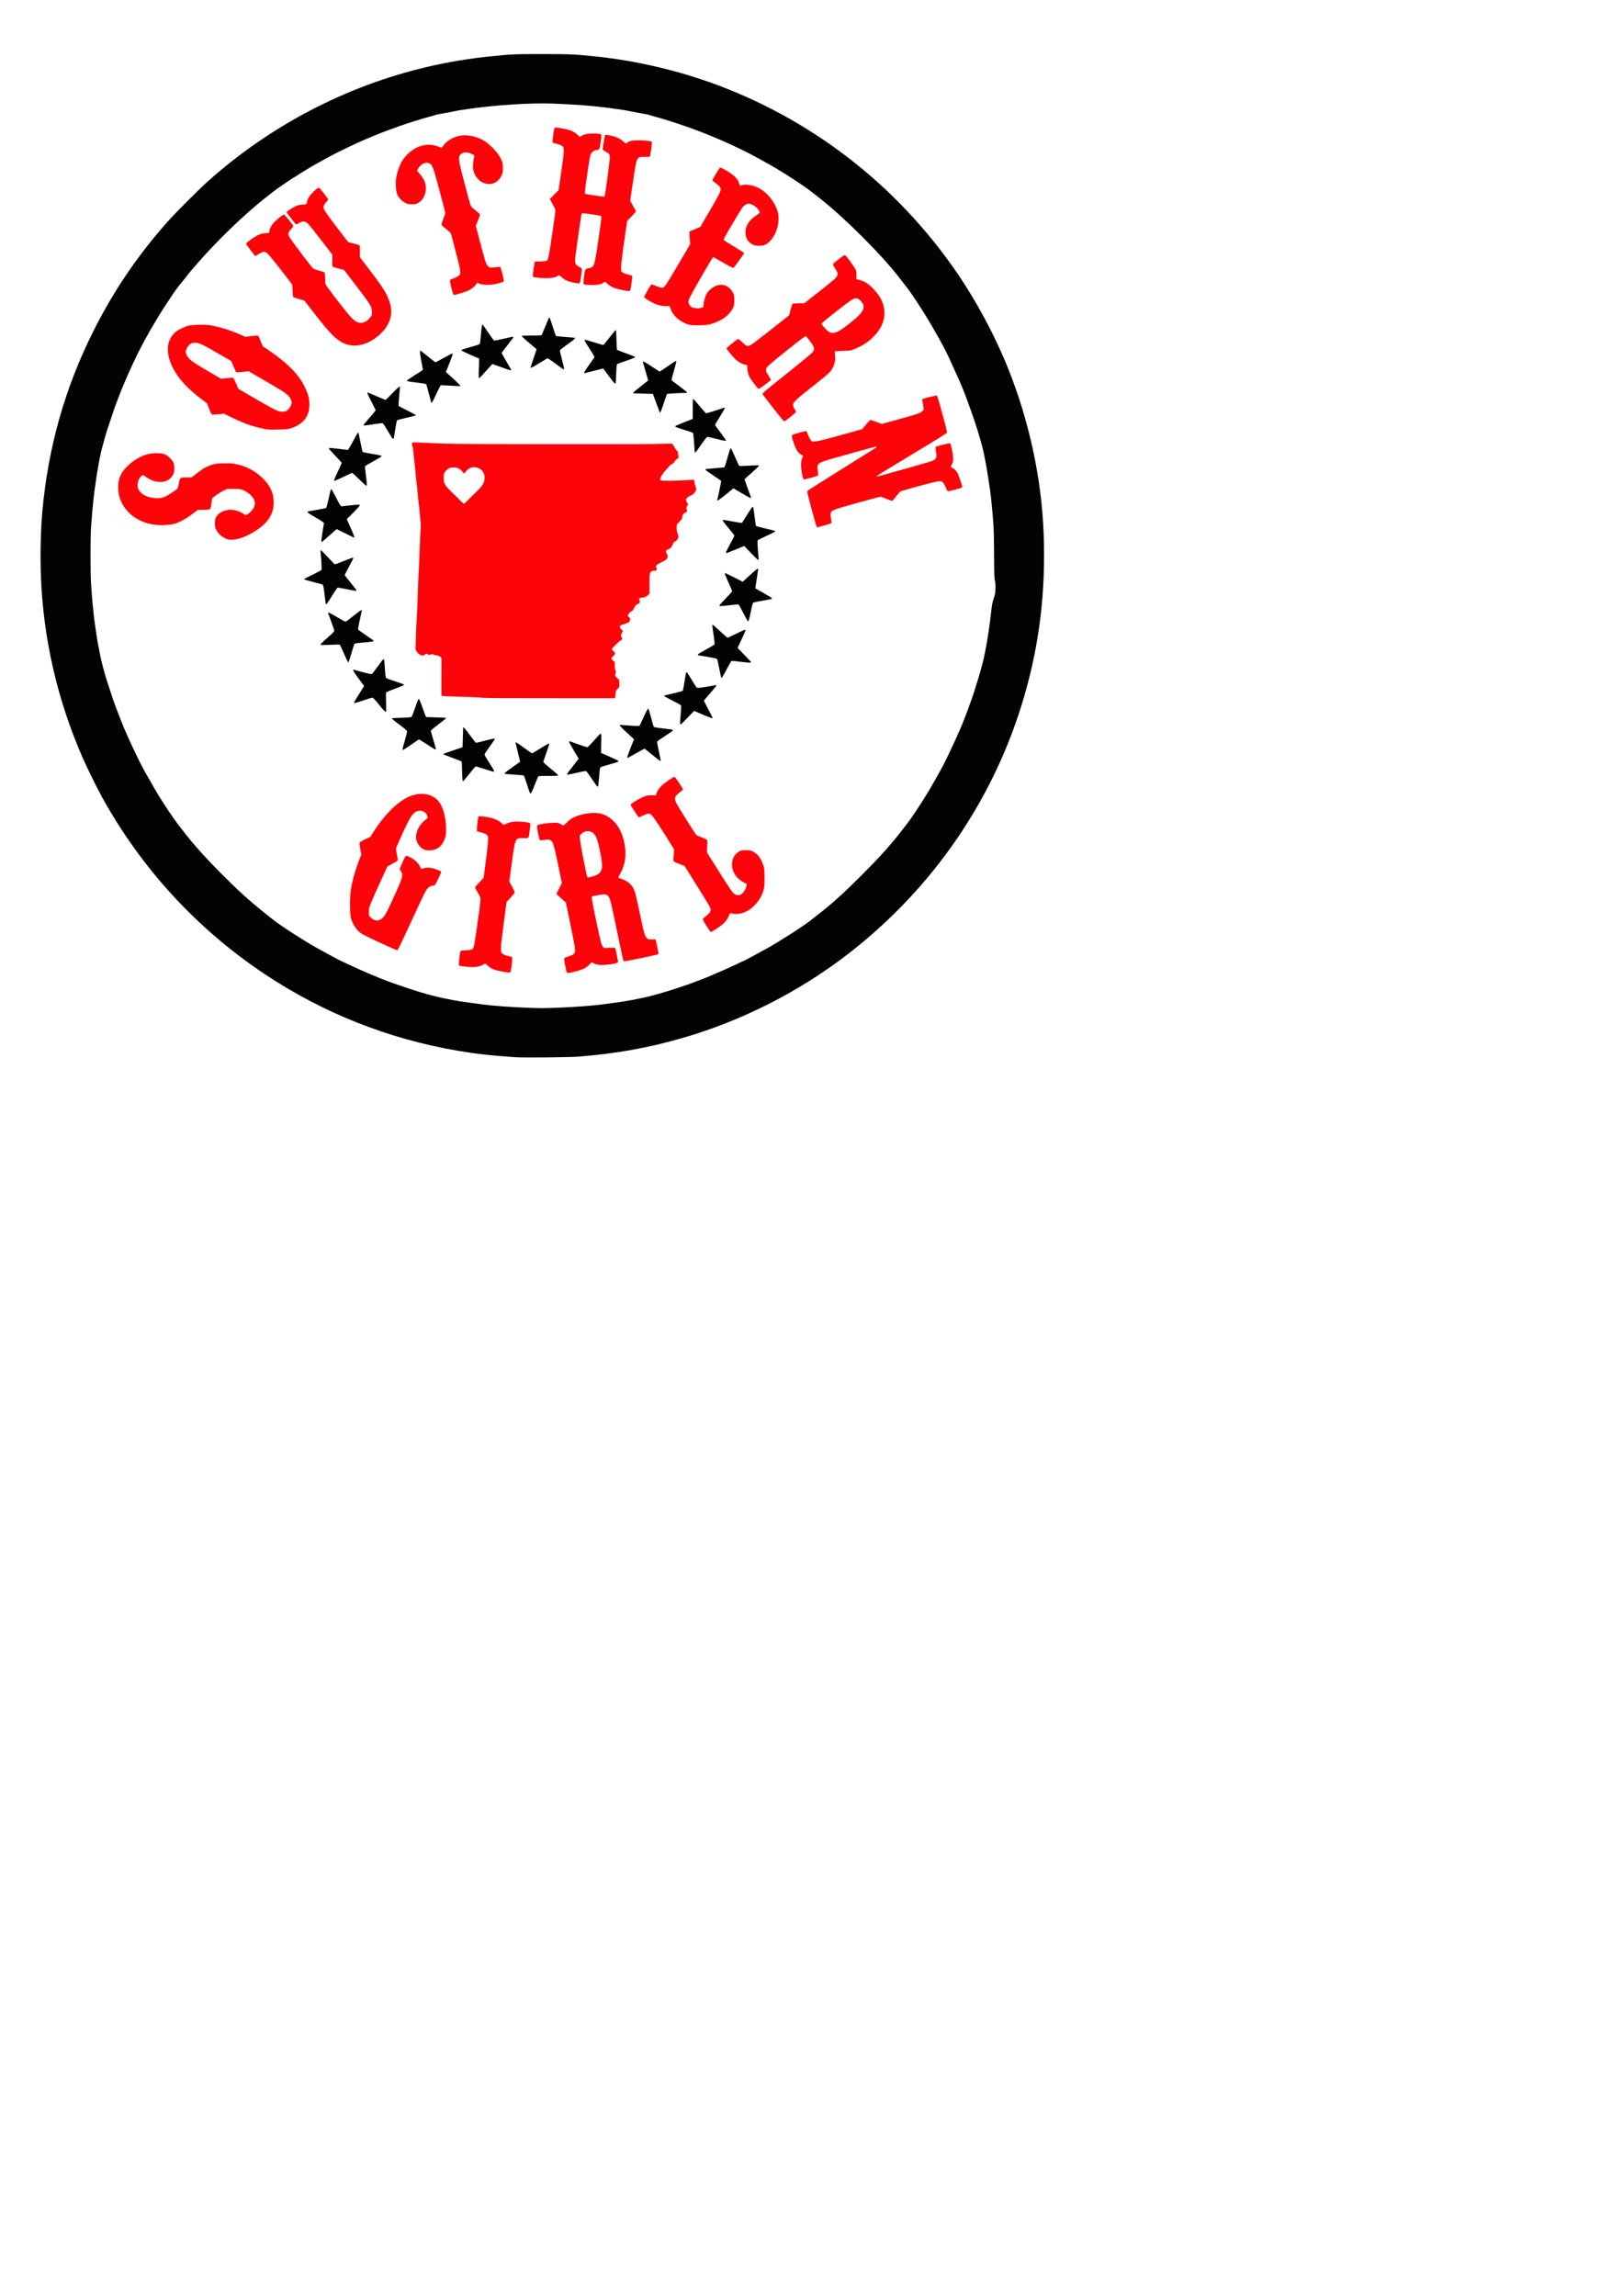
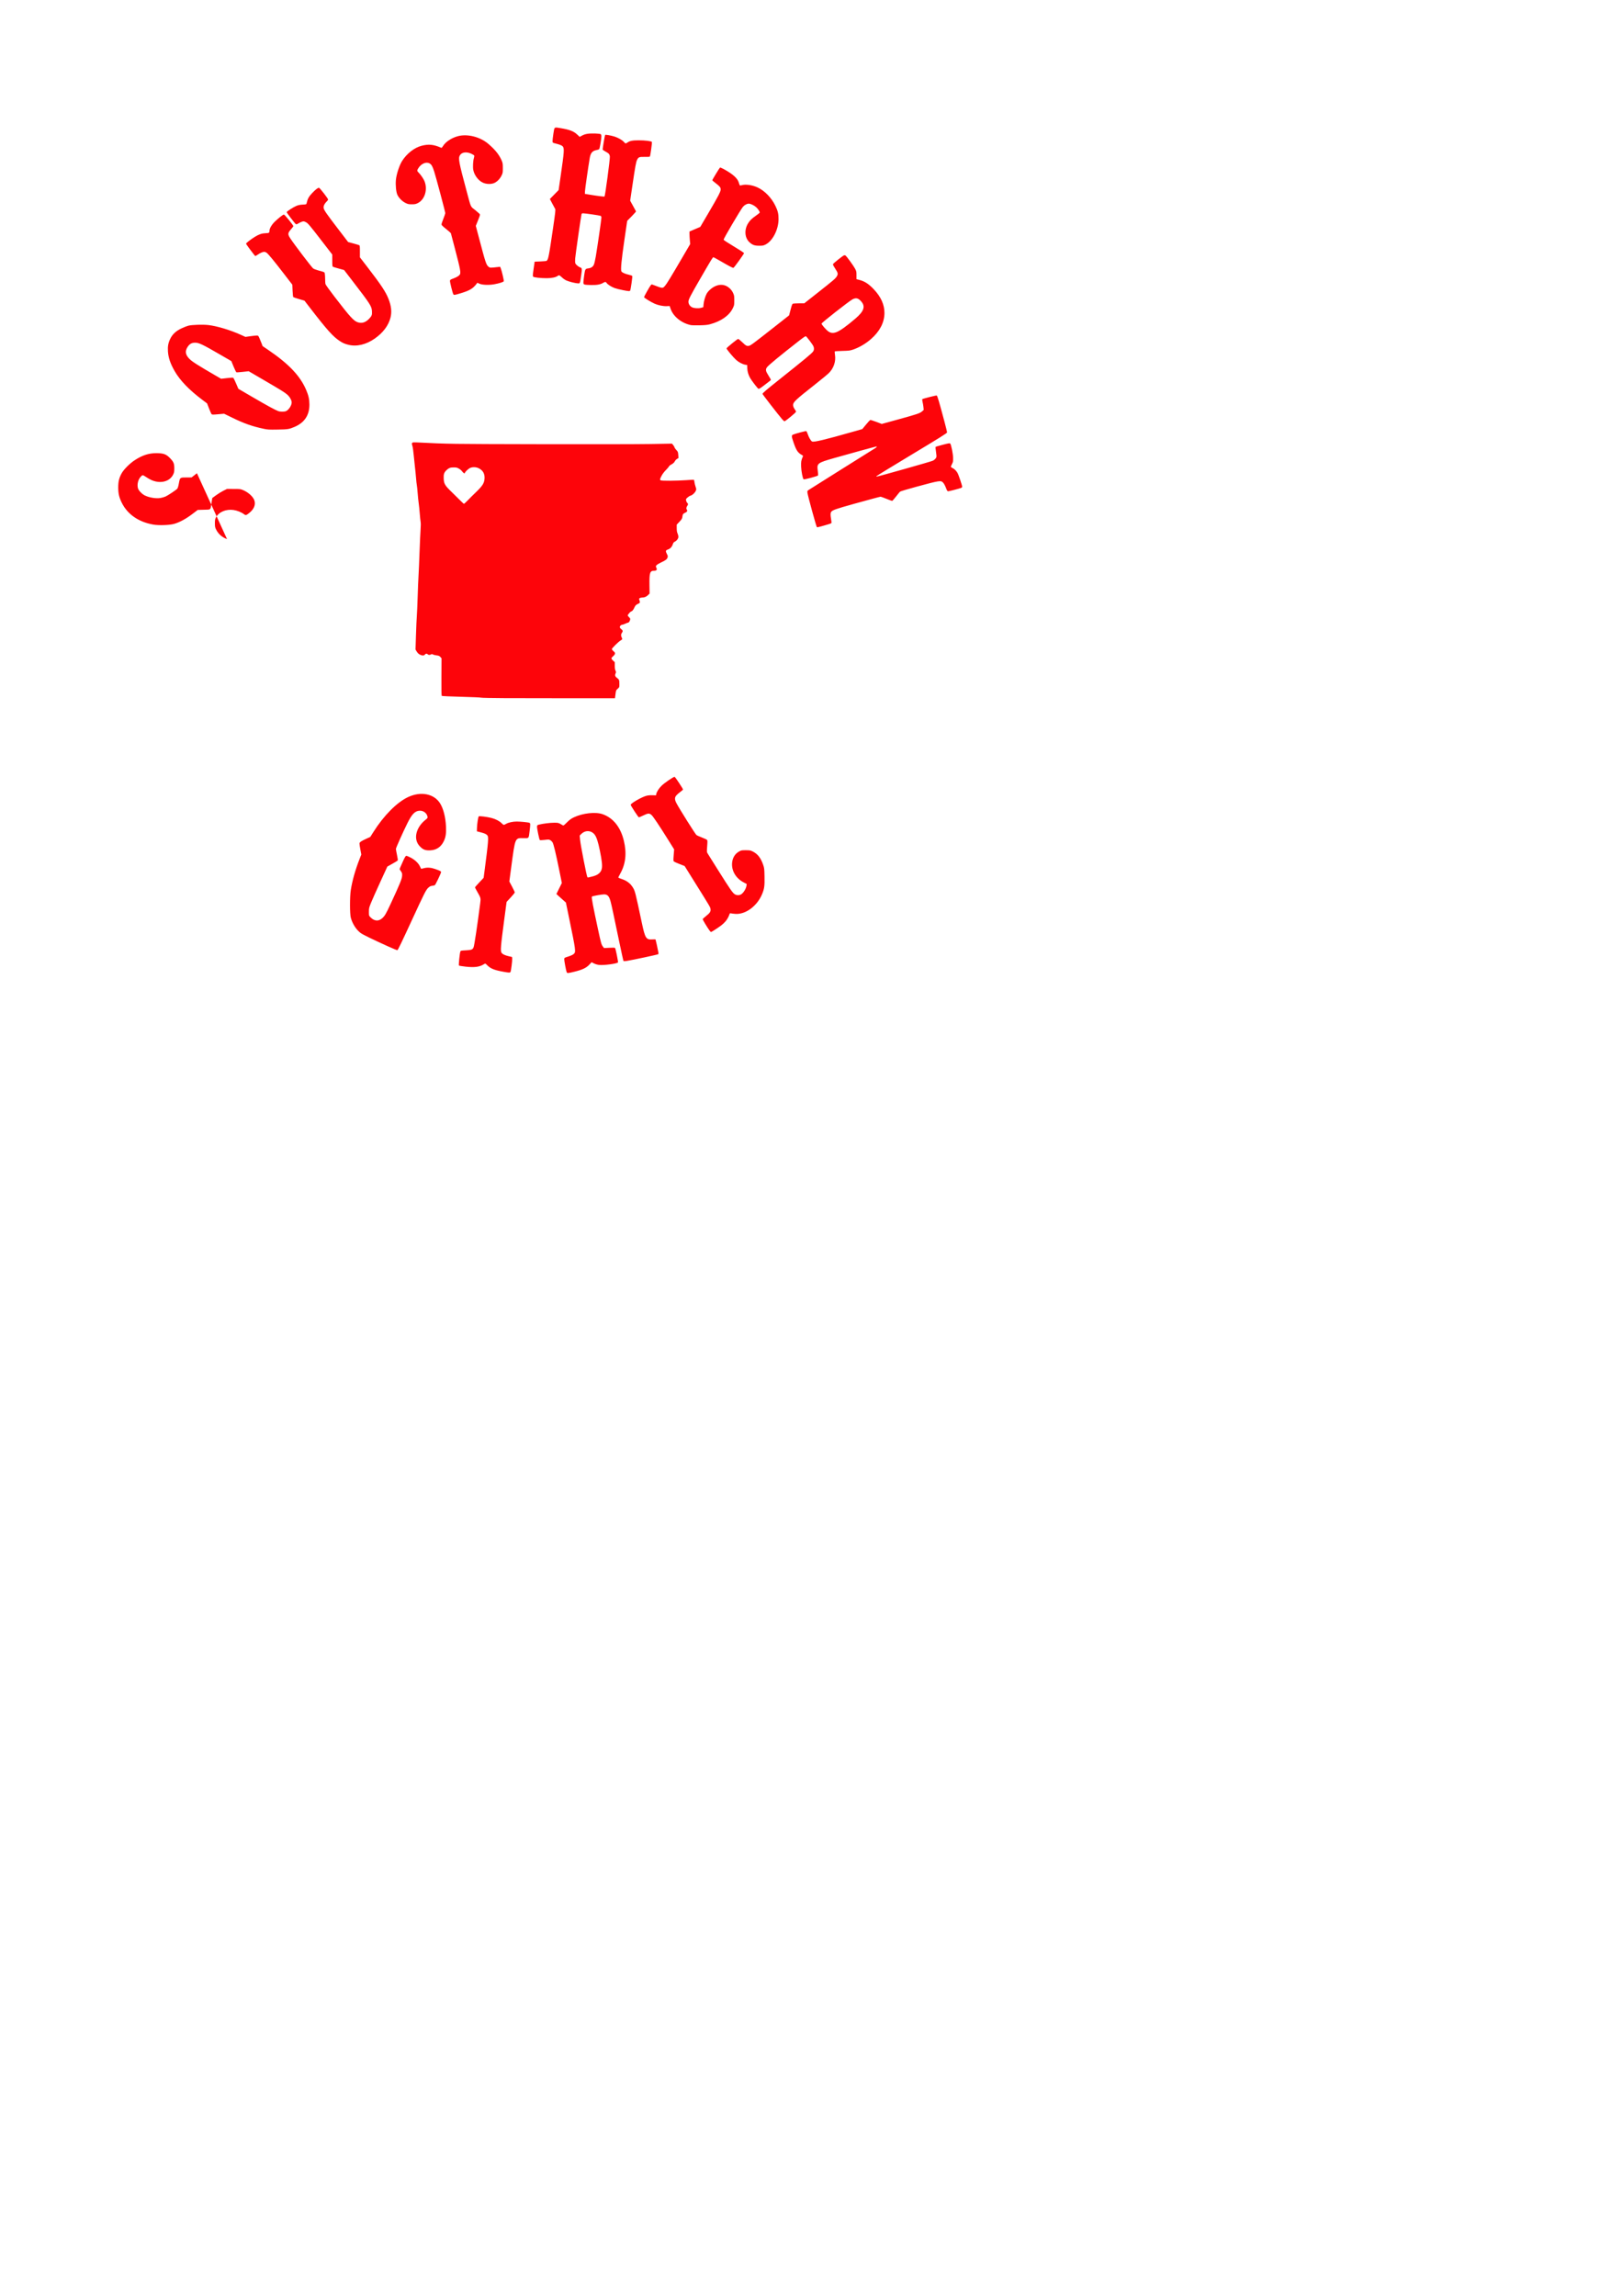
<svg xmlns="http://www.w3.org/2000/svg" xmlns:ns1="http://www.inkscape.org/namespaces/inkscape" xmlns:ns2="http://sodipodi.sourceforge.net/DTD/sodipodi-0.dtd" width="210mm" height="297mm" viewBox="0 0 744.094 1052.362" id="svg2" version="1.1" ns1:version="0.91 r13725" ns2:docname="sgl.svg">
  <defs id="defs4" />
  <ns2:namedview id="base" pagecolor="#ffffff" bordercolor="#666666" borderopacity="1.0" ns1:pageopacity="0.0" ns1:pageshadow="2" ns1:zoom="0.4949747466999984" ns1:cx="577.8975280287136" ns1:cy="762.3381510813194" ns1:document-units="px" ns1:current-layer="layer2" showgrid="false" ns1:window-width="1366" ns1:window-height="705" ns1:window-x="-8" ns1:window-y="-8" ns1:window-maximized="1" />
  <g ns1:label="Layer 1" ns1:groupmode="layer" id="layer1">
-     <path ns1:connector-curvature="0" id="path3374" d="m 236.053,484.594 c -11.289,-0.779 -17.728,-1.507 -26.306,-2.971 -31.761,-5.424 -61.583,-17.266 -88.341,-35.08 -31.057,-20.676 -56.558,-48.415 -74.643,-81.193 -2.23,-4.042 -6.713,-13.119 -8.671,-17.557 -11.783,-26.703 -18.359,-55.345 -19.362,-84.33 -0.331,-9.57 -0.059,-20.88 0.705,-29.261 2.654,-29.138 10.287,-56.172 23.132,-81.932 9.394,-18.839 20.788,-35.621 34.735,-51.16 3.583,-3.992 14.024,-14.436 17.906,-17.91 28.561,-25.566 63.388,-43.762 100.455,-52.488 9.534,-2.244 19.061,-3.836 29.165,-4.873 9.9,-1.016 10.961,-1.062 23.985,-1.056 12.968,0.006 14.708,0.086 24.752,1.142 17.045,1.792 35.387,5.956 51.711,11.741 45.979,16.294 85.517,46.711 113.341,87.197 9.095,13.234 17.622,29.156 23.567,44.006 9.733,24.313 15.381,50.632 16.307,75.996 0.954,26.102 -1.86,49.802 -8.756,73.763 -13.582,47.192 -41.903,88.615 -81.332,118.959 -22.366,17.213 -48.54,30.436 -75.792,38.291 -15.502,4.468 -30.224,7.097 -47.298,8.446 -4.425,0.35 -25.319,0.543 -29.261,0.271 z m 18.612,-22.634 c 8.2,-0.3 17.002,-0.932 21.298,-1.53 0.739,-0.103 2.725,-0.372 4.413,-0.598 4.889,-0.654 6.582,-0.913 8.73,-1.333 1.108,-0.217 3.137,-0.614 4.509,-0.881 2.63,-0.513 4.509,-0.97 7.195,-1.75 0.897,-0.26 2.235,-0.636 2.974,-0.835 2.12,-0.57 10.759,-3.398 12.664,-4.144 0.95,-0.372 2.659,-1.011 3.798,-1.42 1.139,-0.408 2.823,-1.058 3.742,-1.444 5.817,-2.442 10.176,-4.365 13.24,-5.842 1.931,-0.931 3.696,-1.751 3.924,-1.823 0.392,-0.124 5.791,-3.032 10.794,-5.813 5.596,-3.111 16.999,-10.435 19.572,-12.572 0.528,-0.438 1.434,-1.16 2.015,-1.604 7.65,-5.854 12.402,-10.104 21.599,-19.31 6.888,-6.895 10.788,-11.106 14.906,-16.094 1.665,-2.017 2.262,-2.77 4.313,-5.446 0.446,-0.582 1.235,-1.591 1.752,-2.242 1.206,-1.517 5.335,-7.666 7.558,-11.257 2.595,-4.191 2.648,-4.28 4.505,-7.579 0.951,-1.689 2.218,-3.933 2.816,-4.989 2.946,-5.196 9.323,-18.952 11.296,-24.368 0.269,-0.739 0.755,-1.991 1.081,-2.782 0.325,-0.791 0.592,-1.513 0.592,-1.604 3.618437864e-4,-0.091 0.34,-1.041 0.755,-2.111 2.001,-5.158 5.915,-18.286 6.615,-22.188 0.18,-1.003 0.448,-2.384 0.595,-3.07 0.574,-2.674 1.889,-11.305 2.207,-14.487 0.174,-1.737 0.404,-3.544 0.746,-5.852 0.102,-0.686 0.464,-2.024 0.806,-2.974 0.537,-1.493 0.633,-2.044 0.708,-4.062 0.065,-1.764 0.006,-2.698 -0.244,-3.82 -0.286,-1.285 -0.337,-2.864 -0.379,-11.768 -0.034,-7.203 -0.142,-11.551 -0.361,-14.515 -0.407,-5.507 -1.057,-12.191 -1.466,-15.052 -0.86,-6.029 -1.707,-11.257 -2.128,-13.144 -0.212,-0.95 -0.507,-2.461 -0.655,-3.358 -0.26,-1.571 -1.232,-5.241 -2.667,-10.074 -1.51,-5.084 -5.697,-16.847 -7.443,-20.915 -0.317,-0.739 -0.72,-1.684 -0.895,-2.101 -0.175,-0.417 -1.126,-2.533 -2.113,-4.701 -0.987,-2.168 -2.174,-4.794 -2.637,-5.835 -0.872,-1.961 -3.51,-7.105 -4.588,-8.949 -0.339,-0.58 -1.071,-1.876 -1.626,-2.878 -2.73,-4.931 -5.504,-9.452 -9.571,-15.599 -2.321,-3.508 -3.116,-4.605 -5.592,-7.714 -0.42,-0.528 -1.045,-1.331 -1.388,-1.786 -7.71,-10.204 -24.921,-27.483 -36.409,-36.551 -6.053,-4.778 -5.211,-4.158 -10.649,-7.839 -2.616,-1.771 -6.486,-4.224 -8.885,-5.631 -0.18,-0.106 -0.999,-0.602 -1.82,-1.103 -0.821,-0.501 -1.522,-0.911 -1.557,-0.911 -0.035,0 -0.917,-0.49 -1.96,-1.089 -15.203,-8.732 -33.927,-16.453 -51.688,-21.313 -0.58,-0.159 -1.569,-0.45 -2.196,-0.648 -0.627,-0.198 -1.318,-0.359 -1.535,-0.358 -0.217,4.3484932502e-4 -1.387,-0.209 -2.601,-0.464 -1.214,-0.256 -2.854,-0.568 -3.646,-0.693 -0.791,-0.126 -1.698,-0.303 -2.015,-0.395 -0.317,-0.092 -1.266,-0.256 -2.111,-0.364 -0.844,-0.108 -2.096,-0.287 -2.782,-0.396 -0.686,-0.11 -1.938,-0.287 -2.782,-0.395 -0.844,-0.108 -2.096,-0.268 -2.782,-0.357 -5.891,-0.761 -14.024,-1.366 -23.457,-1.744 -10.185,-0.409 -27.264,0.678 -39.191,2.493 -0.633,0.096 -1.885,0.27 -2.782,0.386 -0.897,0.116 -1.89,0.286 -2.207,0.378 -0.317,0.092 -1.223,0.27 -2.015,0.395 -0.791,0.126 -2.432,0.438 -3.646,0.693 -1.214,0.256 -2.384,0.465 -2.601,0.464 -0.217,-4.3484932502e-4 -0.908,0.162 -1.535,0.361 -0.627,0.199 -1.659,0.501 -2.292,0.672 -9.413,2.536 -20.126,6.305 -30.029,10.567 -3.275,1.41 -5.349,2.355 -6.812,3.104 -0.528,0.27 -2.125,1.033 -3.55,1.695 -2.58,1.198 -7.595,3.849 -11.201,5.921 -1.042,0.599 -1.924,1.089 -1.96,1.089 -0.035,0 -0.736,0.41 -1.557,0.911 -0.821,0.501 -1.64,0.998 -1.82,1.103 -1.47,0.862 -4.199,2.565 -4.682,2.92 -0.327,0.241 -0.653,0.438 -0.724,0.438 -0.072,0 -1.618,1.008 -3.436,2.241 -5.517,3.74 -4.649,3.102 -10.692,7.872 -8.981,7.09 -21.435,19.101 -30.125,29.051 -3.72,4.26 -4.23,4.867 -5.227,6.223 -0.469,0.638 -1.233,1.601 -1.698,2.14 -1.145,1.328 -3.477,4.351 -4.264,5.527 -4.203,6.277 -6.361,9.63 -7.719,11.992 -0.334,0.58 -0.966,1.639 -1.406,2.353 -2.02,3.281 -6.086,10.733 -7.72,14.149 -0.53,1.108 -1.295,2.705 -1.7,3.55 -2.012,4.2 -5.563,12.472 -6.81,15.864 -0.362,0.984 -0.842,2.264 -1.067,2.844 -0.225,0.58 -0.482,1.271 -0.572,1.535 -0.805,2.367 -3.536,10.511 -3.83,11.417 -0.366,1.13 -1.294,4.455 -2.196,7.867 -0.533,2.017 -1.434,6.404 -1.654,8.059 -0.084,0.633 -0.25,1.583 -0.368,2.111 -0.118,0.528 -0.297,1.65 -0.399,2.494 -0.102,0.844 -0.311,2.312 -0.466,3.262 -0.281,1.732 -0.506,3.387 -0.874,6.428 -0.283,2.343 -0.896,9.294 -1.184,13.431 -0.334,4.793 -0.332,20.941 0.003,26.191 0.38,5.954 1.128,14.033 1.572,16.981 0.325,2.158 0.934,6.4 1.019,7.099 0.137,1.123 0.702,4.216 1.104,6.044 0.209,0.95 0.501,2.461 0.649,3.358 0.245,1.486 2.03,8.223 2.669,10.074 0.146,0.422 0.934,2.84 1.751,5.373 0.817,2.533 1.734,5.253 2.037,6.044 0.303,0.791 1.121,2.95 1.818,4.797 0.697,1.847 1.474,3.814 1.727,4.371 0.253,0.557 0.46,1.062 0.46,1.122 1.1e-13,0.06 0.124,0.381 0.276,0.714 0.152,0.333 0.978,2.202 1.835,4.154 2.383,5.424 6.242,13.339 7.765,15.926 0.342,0.58 1.476,2.564 2.52,4.408 2.162,3.818 1.977,3.496 3.234,5.605 2.314,3.879 7.533,11.713 9.294,13.95 0.697,0.885 1.483,1.893 1.747,2.241 5.41,7.127 11.271,13.638 20.559,22.838 7.55,7.479 12.823,12.093 21.861,19.128 3.714,2.891 14.578,9.854 20.133,12.904 6.111,3.356 10.004,5.446 10.344,5.553 0.211,0.067 1.963,0.883 3.894,1.814 5.078,2.448 12.978,5.815 18.285,7.794 2.835,1.057 11.376,3.934 13.623,4.589 0.633,0.185 1.669,0.491 2.303,0.681 2.701,0.81 7.085,1.915 9.402,2.369 1.372,0.269 3.404,0.668 4.516,0.887 2.006,0.395 3.096,0.561 8.82,1.337 1.636,0.222 3.579,0.487 4.317,0.59 4.119,0.572 13.381,1.248 20.723,1.512 6.234,0.224 7.006,0.226 12.664,0.019 z m -11.768,-98.577 c -0.095,-0.185 -0.702,-1.986 -1.347,-4.004 -0.646,-2.017 -1.283,-3.758 -1.416,-3.869 -0.133,-0.111 -2.122,-0.309 -4.419,-0.441 -2.846,-0.164 -4.239,-0.316 -4.375,-0.48 -0.15,-0.181 0.683,-0.856 3.409,-2.762 1.984,-1.387 3.632,-2.592 3.663,-2.678 0.031,-0.086 -0.423,-2.064 -1.007,-4.396 -0.585,-2.332 -1.063,-4.286 -1.063,-4.342 0,-0.378 0.953,0.2 3.941,2.392 1.871,1.372 3.487,2.494 3.593,2.494 0.222,0 0.571,-0.204 4.471,-2.622 2.481,-1.537 3.537,-2.049 3.537,-1.712 0,0.07 -2.609,7.747 -2.82,8.295 -0.046,0.121 1.476,1.49 3.382,3.042 1.907,1.552 3.467,2.943 3.467,3.09 0,0.221 -0.776,0.268 -4.486,0.268 -3.362,0 -4.532,0.06 -4.671,0.24 -0.102,0.132 -0.852,1.945 -1.668,4.029 -1.46,3.73 -1.785,4.241 -2.191,3.454 z m 30.792,-3.022 c -0.172,-0.172 -1.268,-1.726 -2.437,-3.453 -1.168,-1.727 -2.254,-3.248 -2.411,-3.379 -0.233,-0.193 -1.039,-0.068 -4.257,0.659 -4.237,0.958 -4.642,1.017 -4.642,0.678 0,-0.119 1.21,-1.762 2.689,-3.651 l 2.689,-3.434 -2.21,-3.706 c -1.215,-2.038 -2.21,-3.855 -2.21,-4.037 0,-0.401 -0.196,-0.455 4.285,1.169 1.882,0.682 3.641,1.255 3.91,1.274 0.501,0.035 0.519,0.017 4.882,-4.869 1.709,-1.914 1.826,-1.805 1.701,1.603 -0.051,1.393 -0.094,3.295 -0.096,4.226 l -0.003,1.693 3.981,1.737 c 2.457,1.072 3.981,1.84 3.981,2.005 0,0.346 -0.363,0.477 -4.509,1.634 -1.9,0.53 -3.571,1.076 -3.715,1.214 -0.144,0.138 -0.295,0.626 -0.337,1.086 -0.042,0.459 -0.21,2.346 -0.373,4.193 -0.164,1.847 -0.367,3.428 -0.453,3.514 -0.085,0.086 -0.295,0.016 -0.467,-0.156 z m -61.782,-4.819 c -0.069,-1.446 -0.126,-3.468 -0.126,-4.494 0,-1.264 -0.077,-1.925 -0.24,-2.052 -0.132,-0.103 -2.075,-0.862 -4.317,-1.686 -2.243,-0.824 -4.077,-1.563 -4.077,-1.641 0,-0.078 2.008,-0.819 4.461,-1.647 l 4.461,-1.505 0.119,-4.317 c 0.066,-2.374 0.13,-4.425 0.144,-4.557 0.066,-0.637 0.705,0.052 3.081,3.318 1.481,2.036 2.706,3.542 2.882,3.542 0.168,0 2.109,-0.478 4.314,-1.063 2.607,-0.691 4.073,-0.998 4.195,-0.876 0.177,0.177 -0.122,0.635 -3.79,5.793 -0.859,1.209 -0.932,1.39 -0.749,1.874 0.111,0.295 1.122,1.972 2.247,3.729 1.967,3.073 2.309,3.784 1.816,3.784 -0.126,0 -1.917,-0.525 -3.981,-1.166 -2.064,-0.641 -3.886,-1.202 -4.048,-1.247 -0.323,-0.089 -0.566,0.182 -3.718,4.14 -1.135,1.425 -2.172,2.616 -2.305,2.647 -0.18,0.042 -0.273,-0.608 -0.367,-2.573 z m 88.049,-8.81 c -1.34,-1.111 -2.901,-2.371 -3.47,-2.801 l -1.034,-0.781 -3.22,1.818 c -3.35,1.891 -4.375,2.441 -4.553,2.441 -0.296,0 0.031,-1.053 1.437,-4.623 l 1.543,-3.916 -1.019,-0.959 c -0.561,-0.528 -2.032,-1.895 -3.27,-3.039 -1.238,-1.144 -2.251,-2.209 -2.251,-2.369 0,-0.232 0.179,-0.268 0.911,-0.181 0.501,0.06 2.495,0.209 4.43,0.331 2.953,0.186 3.557,0.179 3.757,-0.043 0.131,-0.146 0.742,-1.387 1.356,-2.759 1.687,-3.767 2.396,-5.119 2.643,-5.036 0.123,0.041 0.676,1.816 1.23,3.944 0.554,2.128 1.094,4.033 1.201,4.233 0.212,0.397 0.957,0.536 5.863,1.096 2.842,0.324 2.977,0.357 2.976,0.716 -3.916359803e-4,0.241 -0.338,0.48 -4.317,3.054 -1.372,0.888 -2.611,1.756 -2.752,1.93 -0.22,0.269 -0.126,0.94 0.625,4.496 0.486,2.299 0.882,4.244 0.882,4.324 -0.003,0.43 -0.776,-0.059 -2.968,-1.876 z m -115.335,-3.657 c 0.071,-0.379 0.556,-2.168 1.077,-3.977 0.521,-1.809 0.948,-3.482 0.948,-3.718 0,-0.493 -0.987,-1.358 -4.555,-3.993 -1.938,-1.431 -2.637,-2.106 -2.304,-2.224 0.026,-0.009 1.972,-0.08 4.323,-0.157 3.526,-0.115 4.329,-0.193 4.581,-0.445 0.168,-0.168 0.895,-2.01 1.615,-4.093 1.323,-3.827 1.567,-4.345 1.889,-4.009 0.096,0.1 0.743,1.78 1.437,3.732 0.694,1.952 1.374,3.766 1.511,4.029 l 0.248,0.48 4.478,0.136 c 2.463,0.075 4.519,0.177 4.569,0.227 0.178,0.178 -0.166,0.475 -3.485,3.016 -1.846,1.413 -3.392,2.656 -3.435,2.761 -0.043,0.106 0.427,1.876 1.044,3.933 1.416,4.724 1.433,4.797 1.059,4.797 -0.162,0 -1.864,-1.036 -3.781,-2.303 -1.918,-1.266 -3.592,-2.303 -3.72,-2.303 -0.128,0 -1.777,1.079 -3.663,2.398 -1.886,1.319 -3.55,2.398 -3.697,2.398 -0.203,0 -0.236,-0.166 -0.138,-0.688 z m 127.19,-11.324 c -0.065,-0.169 0.034,-1.918 0.219,-3.886 0.186,-1.968 0.306,-3.837 0.268,-4.154 -0.065,-0.539 -0.311,-0.698 -3.898,-2.515 -2.106,-1.067 -3.859,-2.031 -3.896,-2.142 -0.086,-0.257 -0.114,-0.249 4.461,-1.291 2.11,-0.48 3.933,-0.979 4.051,-1.108 0.119,-0.129 0.485,-2.043 0.815,-4.252 0.33,-2.21 0.679,-4.097 0.777,-4.195 0.262,-0.262 0.605,0.212 2.773,3.821 1.785,2.971 1.996,3.245 2.534,3.298 0.469,0.046 5.392,-0.711 7.999,-1.23 0.377,-0.075 0.528,-0.027 0.528,0.167 0,0.149 -1.295,1.745 -2.878,3.546 -1.583,1.801 -2.878,3.319 -2.878,3.374 0,0.055 0.906,1.812 2.013,3.905 1.107,2.093 2.014,3.87 2.015,3.949 0.005,0.361 -1.006,0.028 -4.608,-1.517 l -3.872,-1.661 -2.97,3.1 c -1.634,1.705 -3.052,3.1 -3.152,3.1 -0.1,0 -0.235,-0.138 -0.3,-0.308 z m -136.669,-7.08 c -0.744,-0.897 -1.962,-2.365 -2.706,-3.262 -0.744,-0.897 -1.502,-1.631 -1.684,-1.631 -0.182,0 -2.01,0.561 -4.062,1.247 -3.76,1.257 -4.413,1.412 -4.413,1.048 0,-0.109 0.806,-1.469 1.792,-3.022 0.985,-1.553 2.028,-3.23 2.317,-3.728 l 0.525,-0.905 -2.509,-3.38 c -2.357,-3.175 -2.987,-4.34 -2.181,-4.031 0.18,0.069 2.068,0.574 4.195,1.121 3.381,0.87 3.909,0.961 4.193,0.725 0.179,-0.149 1.37,-1.723 2.646,-3.499 1.276,-1.776 2.432,-3.229 2.57,-3.229 0.324,0 0.4,0.542 0.657,4.701 0.133,2.149 0.307,3.599 0.462,3.838 0.176,0.273 1.364,0.739 4.116,1.616 2.127,0.678 3.963,1.347 4.079,1.487 0.247,0.298 0.232,0.305 -4.537,2.118 -1.794,0.682 -3.369,1.329 -3.499,1.436 -0.182,0.151 -0.208,1.212 -0.113,4.588 0.112,3.96 0.093,4.392 -0.185,4.392 -0.17,0 -0.918,-0.734 -1.662,-1.631 z m 155.446,-14.31 c -0.095,-0.256 -0.5,-2.171 -0.899,-4.256 -0.399,-2.085 -0.821,-3.91 -0.938,-4.056 -0.131,-0.164 -1.792,-0.532 -4.337,-0.962 -2.269,-0.383 -4.19,-0.695 -4.269,-0.693 -0.079,0.002 -0.144,-0.116 -0.144,-0.262 0,-0.335 0.222,-0.478 4.049,-2.609 1.731,-0.964 3.266,-1.87 3.412,-2.014 0.226,-0.223 0.189,-0.827 -0.252,-4.067 -0.284,-2.093 -0.565,-4.086 -0.623,-4.429 -0.076,-0.45 -0.033,-0.623 0.156,-0.622 0.144,0.001 1.686,1.337 3.427,2.968 1.741,1.631 3.271,2.969 3.399,2.972 0.128,0.003 1.884,-0.814 3.903,-1.817 2.018,-1.003 3.841,-1.823 4.049,-1.823 0.508,0 0.471,0.105 -1.618,4.569 l -1.734,3.706 1.228,1.283 c 0.676,0.706 2.089,2.167 3.142,3.247 1.422,1.459 1.858,2.019 1.697,2.18 -0.161,0.161 -1.047,0.116 -3.447,-0.176 -5.402,-0.657 -5.354,-0.653 -5.582,-0.379 -0.114,0.138 -1.042,1.804 -2.06,3.703 -1.019,1.899 -1.972,3.576 -2.118,3.726 -0.229,0.235 -0.29,0.208 -0.439,-0.192 z m -172.831,-10.643 c -0.933,-2.168 -1.807,-4.033 -1.941,-4.144 -0.171,-0.142 -1.496,-0.143 -4.423,-0.004 -2.587,0.123 -4.248,0.13 -4.361,0.019 -0.237,-0.233 0.506,-0.996 3.684,-3.785 1.834,-1.61 2.542,-2.351 2.542,-2.659 0,-0.235 -0.648,-2.171 -1.439,-4.301 -0.791,-2.13 -1.439,-3.906 -1.439,-3.945 0,-0.342 1.225,0.244 4.3,2.06 3.201,1.889 3.659,2.106 4.029,1.907 0.23,-0.123 1.822,-1.341 3.537,-2.707 2.683,-2.136 3.675,-2.782 3.675,-2.394 0,0.049 -0.43,2.006 -0.956,4.349 -0.696,3.099 -0.9,4.328 -0.751,4.508 0.113,0.136 1.601,1.203 3.307,2.37 3.736,2.558 3.773,2.586 3.773,2.838 0,0.236 -0.694,0.334 -5.181,0.729 -1.976,0.174 -3.45,0.39 -3.581,0.525 -0.122,0.126 -0.762,2.108 -1.422,4.403 -0.7,2.436 -1.295,4.173 -1.428,4.173 -0.126,0 -0.993,-1.774 -1.926,-3.942 z m 183.077,-18.608 c -1.047,-2.06 -2.015,-3.838 -2.15,-3.951 -0.176,-0.146 -1.434,-0.063 -4.418,0.293 -2.576,0.307 -4.24,0.429 -4.35,0.318 -0.234,-0.234 0.02,-0.545 3.133,-3.822 1.425,-1.5 2.615,-2.798 2.645,-2.885 0.03,-0.087 -0.626,-1.66 -1.458,-3.496 -1.716,-3.786 -2.079,-4.716 -1.908,-4.888 0.066,-0.066 1.931,0.805 4.145,1.936 l 4.025,2.056 3.273,-2.996 c 1.8,-1.648 3.409,-2.996 3.576,-2.996 0.236,0 0.279,0.139 0.197,0.624 -0.058,0.343 -0.32,2.091 -0.581,3.886 -0.261,1.794 -0.522,3.535 -0.58,3.868 l -0.104,0.606 3.743,2.14 c 2.059,1.177 3.798,2.228 3.865,2.337 0.067,0.108 0.046,0.272 -0.046,0.364 -0.092,0.092 -1.961,0.471 -4.154,0.841 -2.193,0.371 -4.135,0.756 -4.316,0.856 -0.246,0.136 -0.546,1.231 -1.194,4.369 -0.636,3.078 -0.941,4.2 -1.151,4.237 -0.197,0.035 -0.88,-1.118 -2.19,-3.696 z m -191.499,-4.361 c -0.041,-0.132 -0.125,-0.758 -0.188,-1.391 -0.063,-0.633 -0.299,-2.515 -0.524,-4.182 -0.349,-2.583 -0.466,-3.061 -0.791,-3.234 -0.209,-0.112 -2.186,-0.656 -4.392,-1.209 -2.206,-0.553 -4.03,-1.083 -4.052,-1.179 -0.042,-0.181 1.144,-0.809 5.324,-2.817 1.368,-0.657 2.572,-1.339 2.676,-1.516 0.175,-0.296 -0.057,-4.969 -0.396,-7.996 -0.095,-0.847 -0.065,-1.014 0.169,-0.959 0.156,0.037 1.592,1.465 3.191,3.174 1.599,1.709 2.997,3.163 3.107,3.231 0.11,0.068 2.019,-0.625 4.243,-1.54 2.792,-1.149 4.104,-1.602 4.242,-1.465 0.137,0.137 -0.433,1.355 -1.845,3.936 -1.124,2.055 -2.04,3.851 -2.035,3.99 0.005,0.139 1.214,1.719 2.686,3.51 1.473,1.791 2.677,3.367 2.677,3.502 0,0.352 -0.254,0.323 -4.509,-0.524 -2.111,-0.42 -3.939,-0.764 -4.064,-0.764 -0.124,-3.683320423e-4 -0.89,1.057 -1.701,2.35 -3.384,5.394 -3.625,5.715 -3.819,5.085 z m 194.919,-23.289 -3.052,-3.19 -3.742,1.539 c -2.058,0.846 -3.936,1.597 -4.173,1.668 -0.836,0.25 -0.631,-0.273 1.989,-5.095 0.779,-1.434 1.414,-2.729 1.41,-2.878 -0.004,-0.149 -1.132,-1.609 -2.507,-3.245 -2.445,-2.909 -3.03,-3.73 -2.814,-3.946 0.059,-0.059 1.735,0.201 3.725,0.578 1.99,0.377 3.948,0.706 4.353,0.731 l 0.735,0.046 2.289,-3.646 c 1.259,-2.005 2.41,-3.672 2.557,-3.704 0.341,-0.075 0.389,0.165 0.971,4.842 0.262,2.103 0.542,3.885 0.624,3.959 0.081,0.075 2.048,0.587 4.369,1.139 2.322,0.552 4.29,1.066 4.373,1.143 0.253,0.232 -0.206,0.492 -4.091,2.308 -2.054,0.96 -3.816,1.829 -3.917,1.929 -0.165,0.165 0.031,3.95 0.405,7.811 0.095,0.985 0.065,1.199 -0.169,1.199 -0.157,0 -1.658,-1.435 -3.336,-3.19 z m -196.949,-5.493 c -0.002,-0.237 0.273,-2.197 0.612,-4.354 l 0.616,-3.922 -0.598,-0.482 c -0.329,-0.265 -1.961,-1.273 -3.627,-2.24 -2.773,-1.61 -3.575,-2.205 -3.318,-2.462 0.052,-0.052 1.944,-0.4 4.204,-0.773 2.308,-0.381 4.221,-0.79 4.365,-0.934 0.141,-0.141 0.647,-2.058 1.124,-4.26 0.897,-4.135 0.949,-4.318 1.229,-4.318 0.092,0 1.085,1.77 2.206,3.933 1.713,3.303 2.107,3.933 2.46,3.932 0.231,-6.493770339e-4 1.845,-0.173 3.586,-0.383 4.036,-0.486 4.797,-0.494 4.797,-0.05 0,0.183 -1.344,1.68 -2.987,3.325 l -2.987,2.991 1.658,3.726 c 1.566,3.518 2.028,4.783 1.748,4.783 -0.067,0 -1.869,-0.883 -4.005,-1.962 -2.136,-1.079 -3.942,-1.964 -4.012,-1.967 -0.071,-0.003 -1.227,0.988 -2.57,2.202 -3.034,2.742 -4.106,3.646 -4.326,3.646 -0.094,0 -0.173,-0.194 -0.175,-0.432 z m 181.521,-18.661 c 0,-0.053 0.435,-2.053 0.967,-4.444 0.532,-2.391 0.899,-4.409 0.815,-4.484 -0.083,-0.075 -1.727,-1.185 -3.653,-2.466 -1.926,-1.281 -3.502,-2.458 -3.502,-2.614 0,-0.157 0.065,-0.287 0.144,-0.289 0.079,-0.002 1.957,-0.174 4.173,-0.382 2.216,-0.208 4.099,-0.379 4.183,-0.38 0.253,-0.002 0.622,-1.062 1.672,-4.798 0.991,-3.528 1.257,-4.19 1.559,-3.888 0.087,0.087 0.892,1.835 1.79,3.884 0.898,2.05 1.75,3.844 1.893,3.987 0.216,0.216 0.901,0.226 3.984,0.059 4.922,-0.267 5.205,-0.264 5.129,0.056 -0.034,0.143 -1.506,1.529 -3.271,3.08 -1.765,1.551 -3.26,2.902 -3.323,3.004 -0.063,0.101 0.583,2.034 1.434,4.294 0.851,2.26 1.548,4.159 1.548,4.219 0,0.362 -1.029,-0.133 -4.357,-2.094 l -3.739,-2.203 -3.427,2.779 c -2.951,2.393 -4.019,3.105 -4.019,2.682 z m -164.152,-9.6 c -1.689,-1.629 -3.137,-2.963 -3.219,-2.964 -0.082,-0.001 -1.854,0.818 -3.937,1.82 -3.601,1.733 -4.453,2.048 -4.453,1.646 0,-0.097 0.822,-1.926 1.827,-4.064 1.005,-2.138 1.804,-3.953 1.775,-4.033 -0.029,-0.08 -1.422,-1.584 -3.095,-3.341 -1.995,-2.094 -2.978,-3.26 -2.854,-3.384 0.124,-0.124 1.66,-0.006 4.461,0.342 l 4.272,0.531 0.439,-0.55 c 0.241,-0.303 1.232,-2.047 2.201,-3.877 1.702,-3.212 2.004,-3.676 2.236,-3.444 0.06,0.06 0.482,2.025 0.939,4.367 0.457,2.342 0.899,4.328 0.983,4.412 0.084,0.084 1.922,0.462 4.085,0.841 4.538,0.794 4.604,0.81 4.604,1.131 0,0.133 -1.685,1.173 -3.744,2.312 -2.059,1.139 -3.793,2.15 -3.852,2.246 -0.059,0.096 0.129,2.016 0.418,4.266 0.489,3.802 0.515,4.739 0.133,4.715 -0.082,-0.005 -1.531,-1.343 -3.22,-2.972 z m 153.893,-12.405 c -0.048,-0.139 -0.214,-2.143 -0.369,-4.453 -0.197,-2.928 -0.359,-4.271 -0.536,-4.43 -0.139,-0.125 -1.164,-0.502 -2.277,-0.836 -3.978,-1.195 -5.843,-1.883 -5.843,-2.155 0,-0.17 1.465,-0.837 4.029,-1.835 l 4.029,-1.568 0,-4.576 c 0,-3.261 0.062,-4.576 0.216,-4.576 0.119,0 1.438,1.468 2.931,3.262 1.493,1.794 2.844,3.29 3.002,3.325 0.214,0.047 6.158,-1.821 8.29,-2.606 0.549,-0.202 0.145,0.703 -1.461,3.275 -2.081,3.332 -2.713,4.422 -2.713,4.685 0,0.111 1.122,1.701 2.494,3.533 1.371,1.832 2.494,3.399 2.494,3.481 0.002,0.396 -0.813,0.279 -4.31,-0.618 -2.081,-0.534 -3.94,-0.971 -4.131,-0.971 -0.361,0 -0.996,0.805 -3.82,4.84 -1.668,2.383 -1.888,2.625 -2.026,2.223 z m -139.713,-7.975 c -1.945,-3.348 -3.057,-5.095 -3.369,-5.291 -0.215,-0.136 -1.434,-0.012 -4.119,0.418 -4.23,0.677 -4.679,0.712 -4.674,0.365 0.002,-0.132 1.253,-1.665 2.781,-3.406 1.528,-1.741 2.778,-3.243 2.779,-3.338 7.601018e-4,-0.095 -0.862,-1.835 -1.917,-3.867 -1.743,-3.356 -2.141,-4.308 -1.801,-4.308 0.065,0 1.921,0.777 4.125,1.727 2.204,0.95 4.057,1.727 4.118,1.727 0.061,0 1.452,-1.382 3.092,-3.07 2.7,-2.781 3.514,-3.447 3.514,-2.874 0,0.108 -0.176,2.064 -0.391,4.348 -0.272,2.888 -0.33,4.216 -0.191,4.361 0.11,0.115 1.948,1.073 4.085,2.128 2.137,1.055 3.847,2.005 3.801,2.111 -0.046,0.106 -1.946,0.61 -4.221,1.121 -2.276,0.511 -4.256,1.043 -4.401,1.182 -0.157,0.151 -0.485,1.709 -0.814,3.868 -0.692,4.544 -0.72,4.67 -1.042,4.67 -0.146,0 -0.755,-0.842 -1.353,-1.871 z m 123.485,-10.649 c -0.105,-0.237 -0.824,-2.159 -1.597,-4.269 l -1.406,-3.838 -3.723,-0.118 c -2.048,-0.065 -4.097,-0.13 -4.553,-0.144 -0.601,-0.018 -0.812,-0.099 -0.768,-0.292 0.034,-0.146 1.595,-1.452 3.468,-2.901 1.873,-1.449 3.406,-2.706 3.406,-2.793 0,-0.087 -0.561,-2.015 -1.247,-4.283 -0.686,-2.268 -1.247,-4.173 -1.247,-4.232 0,-0.405 1.112,0.187 4.125,2.195 1.9,1.266 3.552,2.302 3.672,2.302 0.12,1.108371651e-4 1.833,-1.132 3.806,-2.516 2.194,-1.539 3.656,-2.448 3.765,-2.339 0.108,0.108 -0.299,1.836 -1.05,4.448 -1.178,4.101 -1.213,4.284 -0.88,4.594 0.191,0.177 1.817,1.402 3.614,2.721 1.797,1.319 3.271,2.506 3.277,2.638 0.006,0.143 -0.243,0.244 -0.613,0.251 -3.299,0.058 -8.447,0.352 -8.573,0.489 -0.087,0.095 -0.78,2.05 -1.541,4.345 -0.761,2.295 -1.464,4.173 -1.563,4.173 -0.099,0 -0.266,-0.194 -0.371,-0.432 z m -104.625,-4.116 c -0.051,-0.084 -0.546,-1.946 -1.1,-4.136 -0.554,-2.191 -1.104,-4.116 -1.223,-4.278 -0.161,-0.22 -1.318,-0.428 -4.529,-0.816 -3.438,-0.415 -4.313,-0.578 -4.313,-0.803 0,-0.158 1.44,-1.187 3.262,-2.329 4.213,-2.643 4.147,-2.592 4.038,-3.103 -0.797,-3.729 -1.479,-8.047 -1.299,-8.226 0.234,-0.234 0.272,-0.207 4.422,3.148 1.405,1.136 2.62,2.066 2.699,2.066 0.079,0 1.856,-0.954 3.948,-2.121 2.198,-1.225 3.876,-2.05 3.974,-1.952 0.098,0.098 -0.535,1.94 -1.497,4.362 l -1.667,4.193 0.683,0.589 c 2.586,2.23 5.901,5.397 5.901,5.636 0,0.241 -0.25,0.267 -1.583,0.161 -0.871,-0.069 -2.884,-0.181 -4.474,-0.249 l -2.891,-0.123 -0.484,0.844 c -0.266,0.464 -1.116,2.205 -1.888,3.868 -1.345,2.896 -1.774,3.605 -1.978,3.269 z m 81.429,-12.163 -2.577,-3.466 -0.685,0.126 c -0.377,0.069 -2.278,0.551 -4.224,1.07 -1.946,0.519 -3.608,0.944 -3.694,0.944 -0.457,0 0.068,-0.941 2.151,-3.858 1.268,-1.776 2.356,-3.359 2.417,-3.518 0.067,-0.175 -0.803,-1.679 -2.21,-3.82 -2.203,-3.352 -2.608,-4.154 -2.099,-4.154 0.122,0 1.741,0.467 3.598,1.039 4.754,1.463 4.775,1.468 5.056,1.186 0.131,-0.132 1.354,-1.679 2.717,-3.439 1.363,-1.759 2.582,-3.199 2.708,-3.199 0.169,0 0.254,1.169 0.321,4.421 0.05,2.431 0.174,4.503 0.275,4.605 0.101,0.101 1.691,0.735 3.533,1.409 4.863,1.779 4.915,1.803 4.584,2.126 -0.152,0.148 -2.042,0.867 -4.201,1.598 -3.56,1.206 -3.938,1.376 -4.057,1.824 -0.073,0.272 -0.191,2.162 -0.263,4.201 -0.14,3.96 -0.192,4.379 -0.546,4.375 -0.125,-0.001 -1.386,-1.562 -2.804,-3.469 z m -59.606,-3.537 0.138,-4.514 -0.925,-0.385 c -4.097,-1.703 -7.257,-3.197 -7.257,-3.43 0,-0.189 1.268,-0.626 4.204,-1.449 3.349,-0.939 4.231,-1.254 4.338,-1.55 0.074,-0.204 0.29,-2.159 0.48,-4.344 0.346,-3.978 0.452,-4.53 0.823,-4.3 0.11,0.068 1.242,1.666 2.516,3.551 1.274,1.885 2.425,3.516 2.556,3.625 0.169,0.139 1.429,-0.08 4.269,-0.741 4.274,-0.995 4.701,-1.063 4.701,-0.74 0,0.112 -0.801,1.213 -1.78,2.446 -2.709,3.412 -3.592,4.593 -3.592,4.804 0,0.106 0.96,1.816 2.134,3.802 1.174,1.985 2.176,3.719 2.227,3.852 0.181,0.472 -0.74,0.232 -4.591,-1.197 -2.133,-0.791 -3.934,-1.439 -4.002,-1.439 -0.068,0 -1.41,1.463 -2.982,3.251 -1.572,1.788 -2.979,3.256 -3.127,3.262 -0.226,0.009 -0.246,-0.699 -0.13,-4.503 z m 36.434,-1.202 c -4.493,-3.344 -4.8,-3.538 -5.233,-3.306 -0.216,0.115 -1.857,1.113 -3.647,2.218 -2.985,1.842 -3.838,2.255 -3.848,1.864 -0.002,-0.079 0.624,-1.987 1.391,-4.24 l 1.395,-4.096 -0.59,-0.509 c -0.324,-0.28 -1.857,-1.575 -3.406,-2.879 -1.549,-1.303 -2.816,-2.49 -2.816,-2.638 0,-0.223 0.767,-0.269 4.498,-0.269 3.39,0 4.535,-0.059 4.648,-0.24 0.083,-0.132 0.724,-1.665 1.425,-3.406 1.752,-4.351 1.888,-4.641 2.126,-4.562 0.115,0.038 0.791,1.907 1.503,4.153 0.711,2.246 1.37,4.16 1.464,4.253 0.094,0.094 2.062,0.303 4.374,0.466 2.312,0.163 4.251,0.343 4.309,0.401 0.227,0.227 -0.373,0.813 -2.104,2.054 -4.211,3.019 -4.781,3.472 -4.781,3.794 0,0.183 0.431,2.006 0.958,4.05 0.968,3.755 1.108,4.58 0.781,4.58 -0.099,0 -1.2,-0.759 -2.446,-1.687 z" style="fill:#030303" />
-   </g>
+     </g>
  <g ns1:groupmode="layer" id="layer2" ns1:label="Layer 2">
-     <path id="path3380" style="fill:#fd040a" d="m 285.469,132.972 c -1.34,-0.254 -3.024,-0.681 -3.742,-0.95 -1.482,-0.554 -3.149,-1.625 -3.6,-2.314 -0.367,-0.561 -0.728,-0.584 -1.52,-0.098 -1.292,0.792 -2.754,1.07 -5.491,1.044 -1.425,-0.013 -2.828,-0.118 -3.118,-0.233 -0.461,-0.183 -0.527,-0.312 -0.526,-1.029 7.40092482e-4,-0.451 0.169,-1.94 0.373,-3.309 0.415,-2.782 0.473,-2.875 1.916,-3.074 1.278,-0.176 2.08,-0.719 2.516,-1.705 0.202,-0.457 0.582,-2.073 0.845,-3.593 0.703,-4.065 2.599,-17.143 2.599,-17.926 0,-0.517 -0.101,-0.718 -0.432,-0.859 -0.468,-0.2 -7.061,-1.15 -7.982,-1.15 -0.324,0 -0.61,0.122 -0.674,0.289 -0.2,0.522 -2.814,18.727 -2.936,20.452 -0.081,1.143 -0.044,1.868 0.114,2.25 0.24,0.58 1.501,1.604 2.269,1.844 0.754,0.235 0.802,0.631 0.407,3.342 -0.611,4.195 -0.522,3.967 -1.544,3.934 -1.128,-0.037 -4.003,-0.759 -5.292,-1.328 -0.554,-0.245 -1.469,-0.882 -2.033,-1.415 -1.095,-1.035 -1.346,-1.122 -1.945,-0.669 -0.859,0.649 -2.758,1.043 -5.027,1.043 -2.787,0 -5.824,-0.34 -6.195,-0.693 -0.249,-0.237 -0.226,-0.667 0.192,-3.578 l 0.475,-3.308 2.59,-0.096 c 1.425,-0.053 2.708,-0.172 2.852,-0.265 0.805,-0.519 1.053,-1.764 2.986,-14.97 1.042,-7.123 1.195,-8.486 0.986,-8.826 -0.136,-0.222 -0.739,-1.338 -1.341,-2.482 l -1.094,-2.079 2.005,-2.046 2.005,-2.046 0.893,-6.154 c 1.692,-11.659 1.784,-13.002 0.95,-13.923 -0.373,-0.412 -1.421,-0.824 -3.238,-1.273 -1.326,-0.328 -1.344,-0.34 -1.393,-1.003 -0.027,-0.369 0.145,-1.924 0.384,-3.454 0.509,-3.268 0.285,-3.09 3.267,-2.591 4.254,0.711 6.051,1.413 7.763,3.033 l 1.034,0.978 1.113,-0.612 c 0.768,-0.422 1.583,-0.679 2.627,-0.827 1.768,-0.251 5.539,-0.11 5.94,0.222 0.151,0.125 0.274,0.541 0.273,0.924 -0.004,1.228 -0.762,5.668 -1.011,5.917 -0.132,0.132 -0.714,0.329 -1.293,0.438 -1.846,0.346 -2.656,1.329 -3.054,3.711 -0.73,4.366 -2.141,14.21 -2.177,15.191 l -0.043,1.151 2.494,0.418 c 3.193,0.535 6.392,0.929 6.519,0.803 0.303,-0.303 2.586,-17.463 2.448,-18.394 -0.153,-1.025 -0.521,-1.436 -1.973,-2.198 -0.733,-0.385 -1.333,-0.816 -1.333,-0.958 0,-0.72 0.99,-6.545 1.137,-6.692 0.187,-0.187 2.753,0.267 4.331,0.766 1.583,0.5 3.529,1.61 4.202,2.395 0.718,0.839 0.908,0.883 1.621,0.378 1.142,-0.809 2.301,-1.05 5.114,-1.061 3.025,-0.012 6.017,0.361 6.174,0.768 0.134,0.349 -0.714,6.453 -0.93,6.692 -0.096,0.106 -1.1,0.166 -2.323,0.138 -2.549,-0.058 -2.904,0.077 -3.537,1.346 -0.5,1.003 -0.856,2.978 -2.265,12.558 l -0.908,6.17 1.296,2.369 c 0.713,1.303 1.336,2.438 1.384,2.523 0.049,0.085 -0.842,1.099 -1.979,2.253 l -2.068,2.098 -1.31,8.972 c -1.331,9.115 -1.739,13.439 -1.339,14.186 0.287,0.537 1.711,1.18 3.445,1.556 0.833,0.181 1.471,0.425 1.533,0.586 0.13,0.34 -0.698,6.137 -0.943,6.603 -0.222,0.421 -0.472,0.41 -3.463,-0.157 z m -77.66,1.86 c -0.353,-0.66 -1.573,-5.595 -1.512,-6.117 0.052,-0.447 0.24,-0.581 1.429,-1.019 1.597,-0.588 2.64,-1.196 3.044,-1.773 0.596,-0.85 0.326,-2.314 -2.218,-12.03 -0.953,-3.641 -1.776,-6.763 -1.827,-6.937 -0.052,-0.175 -1.041,-1.07 -2.197,-1.991 -1.622,-1.29 -2.104,-1.778 -2.104,-2.131 0,-0.252 0.389,-1.425 0.863,-2.606 0.475,-1.181 0.863,-2.324 0.863,-2.538 0,-0.539 -4.291,-16.62 -5.097,-19.102 -0.768,-2.365 -1.196,-3.127 -2.049,-3.647 -1.581,-0.964 -3.968,0.072 -5.306,2.304 -0.539,0.899 -0.511,1.17 0.191,1.835 0.852,0.807 2.201,2.738 2.66,3.809 1.662,3.876 0.257,8.613 -3.032,10.228 -0.93,0.457 -1.322,0.533 -2.721,0.533 -1.455,0 -1.774,-0.068 -2.895,-0.62 -1.516,-0.746 -3.064,-2.305 -3.726,-3.752 -0.584,-1.276 -0.895,-4.491 -0.663,-6.852 0.257,-2.617 1.596,-6.685 2.849,-8.655 2.175,-3.422 5.638,-6.108 8.981,-6.968 3.228,-0.831 5.543,-0.582 9.01,0.967 0.118,0.053 0.439,-0.286 0.713,-0.753 1.127,-1.923 3.844,-3.758 6.756,-4.564 4.407,-1.219 10.275,0.245 14.094,3.517 3.132,2.683 4.995,5.022 6.112,7.673 0.45,1.068 0.508,1.457 0.508,3.415 0,2.11 -0.029,2.269 -0.628,3.487 -0.839,1.705 -2.359,3.107 -3.833,3.535 -1.448,0.421 -3.304,0.281 -4.693,-0.355 -2.091,-0.957 -3.945,-3.424 -4.402,-5.857 -0.248,-1.319 -0.094,-4.212 0.289,-5.43 0.167,-0.531 0.21,-0.991 0.11,-1.17 -0.091,-0.162 -0.708,-0.539 -1.371,-0.837 -2.169,-0.976 -4.29,-0.673 -5.147,0.733 -0.847,1.389 -0.529,3.084 3.148,16.747 2.039,7.579 1.563,6.563 3.973,8.485 1.264,1.008 2.093,1.806 2.094,2.015 0.001,0.191 -0.434,1.42 -0.968,2.732 l -0.97,2.386 1.56,5.902 c 2.923,11.059 3.213,11.935 4.24,12.798 0.692,0.582 0.713,0.583 4.246,0.18 l 1.101,-0.126 0.278,0.65 c 0.455,1.065 1.528,5.646 1.401,5.978 -0.144,0.374 -2.104,0.994 -4.457,1.409 -2.416,0.426 -5.425,0.302 -6.706,-0.276 l -0.95,-0.429 -0.479,0.63 c -1.542,2.027 -3.159,2.973 -7.119,4.166 -2.949,0.889 -3.176,0.916 -3.441,0.421 z m 108.878,14.184 c -4.31,-0.933 -8.037,-3.953 -9.248,-7.492 l -0.427,-1.247 -1.303,0.061 c -1.621,0.077 -3.969,-0.398 -5.575,-1.126 -1.936,-0.878 -4.842,-2.684 -4.842,-3.009 0,-0.322 2.482,-4.748 3.063,-5.461 0.356,-0.437 0.374,-0.439 1.192,-0.125 4.332,1.661 4.239,1.654 5.334,0.41 0.812,-0.923 2.713,-4.038 8.348,-13.681 l 3.196,-5.469 -0.153,-1.727 c -0.084,-0.95 -0.155,-2.243 -0.156,-2.875 l -0.003,-1.148 2.471,-1.059 2.471,-1.059 3.717,-6.332 c 4.549,-7.748 5.635,-9.835 5.635,-10.824 0,-0.939 -0.412,-1.456 -2.32,-2.908 -0.834,-0.635 -1.517,-1.233 -1.517,-1.328 0,-0.257 3.269,-5.639 3.522,-5.798 0.119,-0.075 0.865,0.219 1.657,0.652 4.262,2.33 6.421,4.268 6.982,6.266 0.18,0.643 0.398,1.212 0.484,1.265 0.086,0.053 0.449,0.009 0.807,-0.099 1.783,-0.536 4.762,-0.134 7.2,0.971 3.311,1.501 6.436,4.699 8.27,8.462 1.122,2.303 1.458,3.722 1.446,6.123 -0.022,4.774 -2.677,9.968 -5.939,11.619 -1.003,0.507 -1.302,0.565 -2.939,0.565 -2.134,7.59446946e-5 -3.095,-0.348 -4.473,-1.618 -2.221,-2.047 -2.445,-5.857 -0.518,-8.797 0.869,-1.326 1.541,-1.969 3.552,-3.4 0.844,-0.601 1.597,-1.201 1.673,-1.334 0.185,-0.325 -0.755,-1.772 -1.675,-2.577 -0.938,-0.822 -2.497,-1.553 -3.316,-1.556 -0.865,-0.003 -1.997,0.612 -2.702,1.468 -1.08,1.31 -8.851,14.505 -8.851,15.028 0,0.187 1.748,1.344 4.653,3.078 2.629,1.57 4.678,2.915 4.711,3.092 0.053,0.286 -4.349,6.413 -4.835,6.73 -0.231,0.151 -2.081,-0.811 -6.216,-3.231 -1.509,-0.883 -2.865,-1.606 -3.015,-1.606 -0.286,0 -0.936,1.066 -6.146,10.074 -4.433,7.664 -5.269,9.3 -5.269,10.317 0,1.04 0.673,2.069 1.667,2.551 0.974,0.471 2.976,0.581 4.188,0.228 l 0.957,-0.278 0.123,-1.359 c 0.131,-1.444 0.706,-3.45 1.351,-4.714 0.633,-1.241 2.284,-2.741 3.836,-3.485 2.45,-1.174 4.851,-0.862 6.756,0.879 0.677,0.619 1.206,1.336 1.576,2.138 0.513,1.112 0.557,1.382 0.557,3.423 0,2.178 -0.012,2.241 -0.728,3.689 -1.637,3.315 -5.393,5.925 -10.459,7.267 -1.133,0.3 -2.237,0.408 -4.739,0.461 -1.794,0.038 -3.607,-0.005 -4.029,-0.097 z m -156.956,9.027 c -1.662,-0.419 -2.455,-0.755 -3.79,-1.609 -3.187,-2.039 -5.888,-5.042 -14.002,-15.566 l -2.355,-3.055 -2.472,-0.721 c -1.359,-0.397 -2.559,-0.809 -2.666,-0.916 -0.107,-0.107 -0.246,-1.429 -0.31,-2.939 l -0.116,-2.745 -3.915,-5.085 c -4.527,-5.88 -7.058,-8.952 -7.872,-9.553 -0.316,-0.233 -0.815,-0.423 -1.11,-0.42 -0.652,0.005 -1.874,0.544 -3.016,1.329 -0.468,0.322 -0.922,0.585 -1.008,0.585 -0.179,-6.4383283e-6 -0.518,-0.416 -2.713,-3.331 -0.863,-1.146 -1.569,-2.196 -1.569,-2.334 0,-0.294 2.345,-2.095 4.181,-3.21 1.811,-1.1 3.144,-1.538 4.805,-1.579 1.544,-0.038 1.751,-0.175 1.756,-1.173 0.005,-1.066 1.063,-2.822 2.551,-4.233 1.719,-1.631 3.66,-3.137 4.045,-3.137 0.368,0 4.344,4.876 4.344,5.328 0,0.097 -0.439,0.678 -0.975,1.291 -1.641,1.875 -1.687,2.376 -0.401,4.341 1.748,2.671 9.535,12.918 10.423,13.718 0.251,0.226 1.301,0.636 2.369,0.927 3.073,0.835 2.862,0.725 3.01,1.562 0.073,0.413 0.139,1.496 0.145,2.407 0.006,0.91 0.063,1.914 0.126,2.23 0.068,0.34 1.769,2.727 4.153,5.828 7.291,9.485 8.894,11.233 10.821,11.793 1.827,0.531 3.424,0.022 4.993,-1.593 1.257,-1.293 1.46,-1.794 1.376,-3.392 -0.128,-2.433 -0.614,-3.193 -9.093,-14.219 l -3.689,-4.797 -2.371,-0.652 c -1.304,-0.359 -2.522,-0.729 -2.707,-0.822 -0.296,-0.149 -0.337,-0.496 -0.342,-2.897 l -0.007,-2.728 -4.474,-5.801 c -6.095,-7.903 -6.659,-8.567 -7.712,-9.077 -0.786,-0.38 -0.966,-0.402 -1.657,-0.195 -0.427,0.128 -1.174,0.481 -1.662,0.784 -0.733,0.456 -0.944,0.512 -1.22,0.321 -0.457,-0.316 -4.17,-5.164 -4.173,-5.448 -0.003,-0.331 3.02,-2.291 4.442,-2.88 0.887,-0.367 1.671,-0.528 2.897,-0.592 1.629,-0.086 1.685,-0.104 1.792,-0.593 0.451,-2.051 0.967,-3.002 2.527,-4.661 1.453,-1.546 2.62,-2.463 3.133,-2.463 0.374,0 4.202,4.927 4.202,5.409 0,0.15 -0.31,0.57 -0.688,0.933 -0.992,0.953 -1.486,2.003 -1.365,2.903 0.131,0.98 1.196,2.524 6.69,9.699 l 4.54,5.931 2.367,0.638 c 1.302,0.351 2.518,0.714 2.703,0.809 0.296,0.151 0.336,0.492 0.336,2.868 l 0,2.697 3.454,4.486 c 6.293,8.173 8.371,11.309 9.654,14.572 1.292,3.285 1.578,5.977 0.912,8.582 -0.928,3.63 -3.373,6.889 -7.184,9.579 -3.945,2.785 -8.325,3.821 -12.113,2.867 z m 223.702,-5.78 c 1.773,-0.664 4.634,-2.702 8.782,-6.258 3.902,-3.345 4.637,-5.55 2.614,-7.848 -1.346,-1.53 -2.356,-1.775 -3.959,-0.962 -1.483,0.752 -14.222,10.747 -14.222,11.159 0,0.304 1.255,1.864 2.349,2.921 1.419,1.37 2.67,1.648 4.435,0.988 z m -24.87,39.879 c -2.031,-2.396 -8.97,-11.35 -8.97,-11.575 0,-0.372 1.463,-1.626 7.675,-6.575 12.055,-9.605 14.852,-11.926 15.545,-12.9 0.443,-0.622 0.488,-1.479 0.123,-2.353 -0.335,-0.801 -3.1,-4.473 -3.477,-4.618 -0.184,-0.071 -1.291,0.671 -3.026,2.028 -9.092,7.108 -14.18,11.307 -14.821,12.233 -0.722,1.042 -0.587,1.727 0.757,3.847 0.585,0.922 1.063,1.752 1.063,1.844 -6.3558191e-6,0.187 -0.371,0.492 -3.317,2.728 -1.726,1.31 -2.13,1.538 -2.434,1.375 -0.407,-0.218 -2.966,-3.545 -3.732,-4.852 -0.818,-1.396 -1.293,-3.003 -1.344,-4.551 l -0.048,-1.437 -0.826,-0.141 c -1.316,-0.225 -3.078,-1.156 -4.294,-2.269 -1.355,-1.241 -4.345,-4.835 -4.345,-5.223 0,-0.296 4.808,-4.223 5.305,-4.334 0.165,-0.037 0.98,0.603 1.86,1.46 1.691,1.648 2.11,1.874 3.122,1.684 0.775,-0.145 1.914,-0.989 11.393,-8.443 l 7.001,-5.505 0.681,-2.608 c 0.531,-2.034 0.764,-2.64 1.058,-2.755 0.207,-0.081 1.469,-0.153 2.804,-0.161 l 2.428,-0.013 6.111,-4.823 c 7.501,-5.92 8.204,-6.524 8.819,-7.574 0.635,-1.084 0.535,-1.521 -0.837,-3.639 -0.833,-1.286 -1.032,-1.731 -0.885,-1.974 0.297,-0.49 4.525,-3.848 5.012,-3.98 0.241,-0.066 0.564,-0.011 0.726,0.124 0.586,0.486 3.528,4.538 4.244,5.845 0.706,1.289 0.736,1.416 0.736,3.153 l 0,1.81 1.278,0.323 c 2.436,0.616 4.288,1.81 6.63,4.276 3.297,3.47 4.913,7.048 4.913,10.873 0,4.324 -2.105,8.414 -6.161,11.969 -2.413,2.115 -5.342,3.838 -8.195,4.82 -1.384,0.476 -1.866,0.537 -4.893,0.62 -1.847,0.05 -3.424,0.153 -3.505,0.228 -0.081,0.075 -0.045,0.791 0.079,1.591 0.466,2.995 -0.584,6.117 -2.795,8.313 -0.642,0.637 -3.455,2.962 -6.251,5.167 -9.073,7.152 -10.17,8.181 -10.17,9.547 0,0.584 0.394,1.478 0.987,2.238 0.196,0.252 0.357,0.614 0.357,0.805 0,0.339 -4.701,4.235 -5.26,4.36 -0.142,0.032 -0.646,-0.4 -1.12,-0.959 z m -227.461,-3.675 c 1.242,-0.519 2.616,-2.599 2.625,-3.972 0.006,-0.998 -0.847,-2.543 -1.955,-3.539 -1.187,-1.067 -2.642,-1.973 -11.116,-6.915 l -6.647,-3.877 -2.668,0.298 c -1.468,0.164 -2.794,0.25 -2.947,0.192 -0.153,-0.059 -0.741,-1.237 -1.306,-2.619 l -1.028,-2.512 -4.441,-2.578 c -9.274,-5.384 -10.575,-5.987 -12.595,-5.841 -1.323,0.096 -2.238,0.696 -3.076,2.018 -1.226,1.933 -0.944,3.547 0.952,5.439 1.25,1.247 3.701,2.806 11.9,7.57 l 2.581,1.499 2.696,-0.312 c 2.144,-0.248 2.744,-0.263 2.933,-0.074 0.131,0.131 0.699,1.307 1.262,2.615 l 1.024,2.377 6.701,3.906 c 6.571,3.83 10.152,5.782 11.559,6.299 0.925,0.34 2.764,0.354 3.546,0.028 z m -10.34,8.054 c -5.131,-1.093 -8.931,-2.436 -14.278,-5.048 l -3.742,-1.828 -2.743,0.244 c -2.344,0.209 -2.78,0.205 -2.998,-0.027 -0.14,-0.15 -0.663,-1.325 -1.161,-2.613 l -0.906,-2.341 -2.19,-1.645 c -6.054,-4.547 -10.273,-8.936 -12.715,-13.228 -1.941,-3.411 -2.85,-6.098 -3.032,-8.971 -0.146,-2.302 0.126,-3.812 1.026,-5.697 1.008,-2.112 2.574,-3.588 5.087,-4.797 1.089,-0.524 2.542,-1.097 3.228,-1.275 1.69,-0.436 6.638,-0.595 9.223,-0.297 3.947,0.456 9.952,2.26 14.777,4.439 l 2.191,0.99 2.207,-0.311 c 1.214,-0.171 2.536,-0.311 2.938,-0.311 0.712,2.307729762e-4 0.746,0.032 1.268,1.199 0.295,0.66 0.743,1.747 0.995,2.418 l 0.459,1.218 2.782,1.894 c 9.235,6.286 14.431,11.775 17.16,18.127 1.115,2.595 1.498,4.291 1.517,6.708 0.039,4.939 -2.254,8.386 -6.873,10.332 -2.482,1.045 -2.969,1.121 -7.679,1.2 -4.073,0.068 -4.577,0.039 -6.541,-0.379 z m 253.712,45.02 c -0.367,-0.613 -4.083,-14.166 -4.27,-15.576 -0.113,-0.853 -0.084,-0.944 0.427,-1.306 0.302,-0.214 7.068,-4.472 15.035,-9.461 7.968,-4.99 14.897,-9.33 15.398,-9.645 0.848,-0.533 1.148,-0.899 0.737,-0.899 -0.257,0 -13.494,3.635 -19.527,5.362 -7.527,2.155 -7.802,2.37 -7.357,5.739 0.139,1.048 0.207,2.023 0.151,2.166 -0.131,0.336 -6.432,2.021 -6.652,1.779 -0.423,-0.465 -1.029,-3.571 -1.119,-5.74 -0.096,-2.295 0.011,-2.928 0.802,-4.747 0.11,-0.254 -0.004,-0.414 -0.479,-0.672 -1.816,-0.984 -2.551,-2.076 -3.757,-5.577 -1.035,-3.004 -1.059,-3.421 -0.216,-3.77 1.094,-0.454 5.737,-1.671 5.995,-1.572 0.137,0.052 0.431,0.641 0.654,1.308 0.545,1.629 1.467,3.197 2.032,3.454 0.836,0.381 5.856,-0.816 18.41,-4.389 l 4.593,-1.307 1.643,-1.986 c 0.904,-1.092 1.773,-2.056 1.932,-2.141 0.186,-0.1 1.194,0.188 2.819,0.806 l 2.529,0.961 6.775,-1.858 c 9.261,-2.539 10.751,-3.034 11.696,-3.888 l 0.764,-0.69 -0.122,-1.262 c -0.067,-0.694 -0.247,-1.774 -0.4,-2.399 -0.153,-0.625 -0.211,-1.195 -0.129,-1.266 0.286,-0.248 6.35,-1.777 6.627,-1.67 0.289,0.111 1.146,3.012 3.497,11.832 0.687,2.579 1.248,4.867 1.246,5.085 -0.003,0.319 -3.156,2.295 -16.214,10.155 -8.916,5.368 -16.21,9.836 -16.21,9.93 0,0.094 0.054,0.171 0.12,0.171 0.615,0 25.026,-6.905 25.782,-7.292 0.8,-0.41 1.442,-1.077 1.628,-1.691 0.074,-0.244 -0.014,-1.351 -0.195,-2.459 -0.194,-1.182 -0.26,-2.085 -0.159,-2.186 0.094,-0.094 1.577,-0.535 3.295,-0.98 2.695,-0.698 3.16,-0.771 3.388,-0.535 0.448,0.463 1.299,4.704 1.326,6.611 0.022,1.543 -0.033,1.845 -0.503,2.752 -0.29,0.56 -0.528,1.127 -0.528,1.26 0,0.133 0.338,0.393 0.751,0.58 0.836,0.377 1.662,1.186 2.294,2.245 0.47,0.788 2.136,5.707 2.136,6.307 0,0.235 -0.186,0.458 -0.471,0.566 -0.929,0.353 -5.497,1.538 -5.929,1.538 -0.377,0 -0.531,-0.236 -1.06,-1.627 -0.37,-0.973 -0.874,-1.899 -1.255,-2.303 -1.062,-1.126 -1.432,-1.07 -12.2,1.843 -3.957,1.071 -7.356,2.086 -7.553,2.257 -0.196,0.17 -1.041,1.195 -1.876,2.277 -0.836,1.082 -1.63,1.967 -1.766,1.967 -0.136,0 -1.315,-0.432 -2.62,-0.959 -1.305,-0.528 -2.498,-0.959 -2.651,-0.959 -0.153,0 -1.886,0.438 -3.851,0.974 -13.349,3.641 -16.504,4.572 -17.907,5.282 -1.354,0.686 -1.445,1.241 -0.82,4.977 0.092,0.551 0.055,0.835 -0.128,0.978 -0.236,0.184 -5.885,1.795 -6.295,1.795 -0.097,0 -0.215,-0.065 -0.263,-0.144 z m -270.391,5.568 c -2.264,-0.812 -4.005,-2.346 -5.024,-4.427 -0.464,-0.948 -0.535,-1.321 -0.536,-2.819 -0.001,-1.46 0.072,-1.87 0.472,-2.654 1.294,-2.533 4.625,-3.938 8.125,-3.428 1.597,0.233 3.55,1.015 4.672,1.871 0.792,0.604 0.991,0.592 1.97,-0.118 2.564,-1.857 3.578,-4.035 2.864,-6.148 -0.585,-1.731 -2.727,-3.686 -5.189,-4.736 -1.145,-0.488 -1.377,-0.516 -4.294,-0.519 l -3.084,-0.002 -1.633,0.809 c -0.898,0.445 -2.416,1.383 -3.372,2.083 l -1.739,1.274 -0.341,2.234 c -0.514,3.365 -0.148,3.035 -3.474,3.132 l -2.844,0.083 -2.59,1.961 c -2.915,2.206 -5.902,3.804 -8.347,4.463 -2.129,0.574 -6.946,0.725 -9.428,0.294 -6.731,-1.167 -11.851,-4.709 -14.455,-10 -1.223,-2.484 -1.622,-4.204 -1.627,-7.005 -0.005,-2.757 0.387,-4.378 1.572,-6.515 0.969,-1.746 3.599,-4.402 5.831,-5.888 3.494,-2.326 6.527,-3.333 10.03,-3.329 3.347,0.004 4.604,0.467 6.393,2.359 1.568,1.658 1.874,2.4 1.875,4.547 4.6872995789e-4,1.611 -0.062,1.951 -0.54,2.924 -1.602,3.261 -5.92,4.318 -10.031,2.454 -0.646,-0.293 -1.757,-0.931 -2.467,-1.418 -1.459,-0.999 -1.599,-0.988 -2.583,0.205 -1.204,1.461 -1.587,4.046 -0.821,5.548 0.439,0.86 1.792,2.18 2.732,2.667 2.074,1.073 5.294,1.618 7.408,1.254 0.722,-0.124 1.764,-0.431 2.316,-0.682 1.14,-0.518 4.786,-2.951 5.343,-3.566 0.244,-0.269 0.503,-1.132 0.763,-2.546 0.485,-2.637 0.453,-2.613 3.561,-2.617 l 2.228,-0.003 2.473,-1.922 c 2.837,-2.205 4.652,-3.215 7.088,-3.946 1.449,-0.435 2.19,-0.53 4.735,-0.609 1.812,-0.056 3.651,-0.003 4.605,0.132 5.349,0.758 10.111,3.09 13.746,6.73 3.527,3.533 5.015,6.807 5.015,11.031 0,6.33 -3.629,10.936 -11.857,15.048 -3.78,1.889 -7.383,2.566 -9.539,1.793 z m 110.356,-17.752 c 0.834,-0.871 2.595,-2.62 3.913,-3.888 2.869,-2.761 3.644,-3.996 3.79,-6.046 0.155,-2.165 -0.653,-3.701 -2.465,-4.688 -1.328,-0.723 -3.095,-0.786 -4.316,-0.153 -0.778,0.403 -2.194,1.797 -2.194,2.16 0,0.481 -0.76,0.125 -1.222,-0.572 -0.287,-0.434 -0.94,-1.013 -1.513,-1.341 -0.866,-0.497 -1.203,-0.578 -2.408,-0.579 -1.555,-0.002 -2.244,0.255 -3.269,1.219 -1.154,1.085 -1.428,1.872 -1.34,3.85 0.11,2.48 0.549,3.213 3.801,6.346 1.424,1.372 3.194,3.116 3.934,3.877 0.74,0.76 1.441,1.386 1.557,1.391 0.117,0.005 0.895,-0.703 1.73,-1.574 z m 17.359,90.663 c -6.118,-0.029 -11.108,-0.128 -11.225,-0.224 -0.115,-0.095 -4.182,-0.274 -9.036,-0.4 -5.064,-0.131 -8.908,-0.307 -9.018,-0.413 -0.124,-0.119 -0.173,-3.206 -0.139,-8.705 l 0.053,-8.52 -0.533,-0.597 c -0.451,-0.505 -0.727,-0.621 -1.794,-0.753 -0.693,-0.086 -1.448,-0.274 -1.678,-0.417 -0.336,-0.21 -0.492,-0.214 -0.799,-0.023 -0.518,0.323 -1.248,0.3 -1.538,-0.05 -0.309,-0.372 -0.846,-0.368 -1.16,0.01 -0.45,0.543 -0.865,0.654 -1.643,0.44 -1.044,-0.288 -1.72,-0.816 -2.293,-1.794 l -0.492,-0.839 0.206,-6.583 c 0.113,-3.621 0.289,-7.576 0.39,-8.79 0.101,-1.214 0.274,-5.142 0.383,-8.73 0.109,-3.588 0.285,-7.905 0.391,-9.594 0.106,-1.689 0.322,-6.653 0.479,-11.033 0.158,-4.38 0.371,-9.058 0.473,-10.396 0.118,-1.538 0.12,-2.809 0.006,-3.454 -0.1,-0.561 -0.275,-2.272 -0.39,-3.803 -0.115,-1.53 -0.33,-3.603 -0.477,-4.605 -0.147,-1.003 -0.363,-3.118 -0.48,-4.701 -0.117,-1.583 -0.288,-3.224 -0.381,-3.646 -0.093,-0.422 -0.262,-1.976 -0.377,-3.454 -0.115,-1.477 -0.335,-3.679 -0.489,-4.893 -0.154,-1.214 -0.406,-3.648 -0.559,-5.41 -0.153,-1.762 -0.427,-3.678 -0.611,-4.259 -0.493,-1.563 -0.318,-1.701 2.019,-1.585 14.738,0.73 14.474,0.726 56.235,0.82 22.637,0.051 45.561,0.012 50.944,-0.087 l 9.786,-0.18 0.535,0.601 c 0.294,0.331 0.586,0.817 0.647,1.081 0.062,0.264 0.453,0.834 0.869,1.267 0.71,0.739 0.763,0.876 0.865,2.221 l 0.108,1.433 -0.68,0.401 c -0.374,0.221 -0.831,0.718 -1.015,1.106 -0.297,0.626 -0.839,1.078 -2.097,1.751 -0.211,0.113 -0.484,0.402 -0.606,0.643 -0.122,0.241 -0.785,1.01 -1.474,1.708 -0.773,0.784 -1.513,1.784 -1.935,2.613 -0.79,1.551 -0.819,1.738 -0.315,2.008 0.52,0.278 7.203,0.234 11.525,-0.077 1.952,-0.14 3.602,-0.225 3.666,-0.187 0.064,0.037 0.166,0.488 0.227,1.001 0.061,0.513 0.295,1.481 0.521,2.151 0.397,1.177 0.399,1.242 0.077,1.958 -0.417,0.925 -1.574,1.989 -2.348,2.159 -0.323,0.071 -0.95,0.451 -1.393,0.844 -0.742,0.658 -0.796,0.77 -0.678,1.4 0.071,0.376 0.299,0.839 0.508,1.028 0.482,0.437 0.481,0.871 -0.004,1.488 -0.407,0.518 -0.512,1.381 -0.192,1.579 0.106,0.065 0.192,0.328 0.192,0.583 0,0.364 -0.196,0.559 -0.899,0.9 -1.032,0.5 -1.148,0.671 -1.311,1.933 -0.103,0.799 -0.284,1.096 -1.353,2.23 l -1.234,1.308 0.004,1.608 c 0.003,1.185 0.104,1.828 0.384,2.444 0.209,0.46 0.38,1.135 0.38,1.5 0,0.818 -0.729,1.828 -1.626,2.253 -0.509,0.242 -0.715,0.511 -0.966,1.266 -0.39,1.174 -1.17,1.987 -2.252,2.346 -1.023,0.34 -1.107,0.741 -0.428,2.041 0.452,0.865 0.483,1.044 0.285,1.645 -0.266,0.807 -0.824,1.229 -2.93,2.216 -0.874,0.41 -1.793,0.962 -2.042,1.227 -0.441,0.469 -0.444,0.502 -0.145,1.25 0.277,0.693 0.278,0.797 0.011,1.065 -0.178,0.178 -0.636,0.296 -1.146,0.296 -1.794,0 -2.094,0.953 -2.023,6.428 l 0.052,4.029 -0.745,0.722 c -0.79,0.765 -1.627,1.101 -2.748,1.101 -0.376,0 -0.843,0.116 -1.038,0.258 -0.306,0.224 -0.324,0.343 -0.133,0.892 0.369,1.059 0.286,1.337 -0.499,1.661 -0.997,0.412 -1.381,0.792 -1.813,1.794 -0.406,0.943 -1.047,1.727 -1.412,1.727 -0.322,0 -1.62,1.47 -1.62,1.834 0,0.164 0.271,0.546 0.603,0.848 0.517,0.473 0.585,0.639 0.477,1.176 -0.137,0.683 -0.617,1.322 -0.995,1.322 -0.131,0 -0.701,0.215 -1.265,0.478 -0.565,0.263 -1.207,0.479 -1.428,0.48 -0.498,0.002 -1.037,0.572 -1.037,1.098 0,0.225 0.289,0.614 0.672,0.906 0.766,0.584 0.836,0.999 0.288,1.696 -0.455,0.579 -0.49,1.37 -0.095,2.128 0.403,0.773 0.383,0.825 -0.529,1.388 -1.092,0.674 -3.981,3.536 -3.981,3.944 0,0.179 0.349,0.624 0.777,0.99 0.66,0.565 0.757,0.742 0.648,1.176 -0.071,0.281 -0.463,0.78 -0.873,1.109 -0.409,0.329 -0.744,0.763 -0.744,0.964 0,0.201 0.345,0.676 0.768,1.055 l 0.768,0.689 0,1.593 c 0,1.093 0.101,1.804 0.321,2.266 0.261,0.547 0.279,0.766 0.096,1.167 -0.451,0.991 -0.293,1.554 0.621,2.211 0.979,0.703 1.066,0.935 1.07,2.844 0.003,1.413 0.002,1.413 -0.78,2.111 -0.766,0.682 -0.788,0.737 -1.007,2.52 l -0.224,1.823 -19.572,0.002 c -10.764,0.001 -24.528,-0.021 -30.587,-0.05 z m 93.342,106.3 c -0.915,-1.256 -2.986,-4.705 -2.986,-4.973 0,-0.12 0.685,-0.76 1.522,-1.42 1.787,-1.411 2.227,-2.09 2.076,-3.212 -0.123,-0.921 -0.046,-0.789 -6.713,-11.472 l -5.16,-8.27 -2.338,-0.918 c -1.286,-0.505 -2.462,-1.033 -2.613,-1.174 -0.232,-0.216 -0.243,-0.662 -0.067,-2.9 l 0.207,-2.645 -2.697,-4.317 c -4.217,-6.75 -6.933,-10.795 -7.701,-11.469 -0.963,-0.846 -1.585,-0.805 -3.741,0.244 -0.976,0.475 -1.891,0.863 -2.034,0.863 -0.247,0 -3.743,-5.36 -3.743,-5.739 0,-0.676 5.018,-3.562 7.208,-4.145 0.719,-0.191 1.738,-0.285 2.763,-0.253 l 1.624,0.05 0.119,-0.581 c 0.207,-1.014 1.147,-2.501 2.362,-3.74 1.264,-1.288 5.584,-4.253 6.062,-4.16 0.289,0.056 3.845,5.429 3.845,5.809 0,0.11 -0.521,0.58 -1.159,1.044 -0.637,0.464 -1.458,1.175 -1.823,1.579 -0.901,0.997 -0.908,1.967 -0.029,3.646 1.362,2.599 8.588,14.096 9.17,14.589 0.213,0.18 1.33,0.689 2.482,1.131 1.152,0.441 2.217,0.941 2.368,1.111 0.23,0.259 0.242,0.727 0.073,2.927 -0.198,2.583 -0.194,2.629 0.251,3.358 0.248,0.407 2.2,3.52 4.338,6.92 6.385,10.154 7.162,11.26 8.338,11.868 0.683,0.353 1.766,0.352 2.451,-0.003 1.148,-0.594 2.449,-2.614 2.65,-4.116 l 0.1,-0.742 -1.412,-0.742 c -3.514,-1.846 -5.538,-5.194 -5.307,-8.783 0.155,-2.409 1.311,-4.326 3.256,-5.397 0.948,-0.522 1.163,-0.562 3.035,-0.558 1.801,0.004 2.13,0.061 3.107,0.533 2.267,1.097 3.746,2.948 4.819,6.032 0.559,1.605 0.586,1.835 0.662,5.513 0.089,4.339 -0.083,5.575 -1.119,8.064 -2.294,5.511 -7.664,9.436 -12.362,9.033 -0.739,-0.063 -1.58,-0.168 -1.868,-0.234 -0.406,-0.092 -0.553,-0.038 -0.646,0.239 -0.779,2.314 -1.973,3.887 -4.202,5.54 -1.457,1.08 -4.121,2.78 -4.358,2.78 -0.081,0 -0.446,-0.41 -0.811,-0.911 z m -147.107,7.544 c -7.363,-3.343 -11.679,-5.445 -12.658,-6.164 -2.009,-1.475 -3.755,-4.169 -4.536,-6.999 -0.491,-1.778 -0.493,-9.694 -0.004,-12.775 0.675,-4.254 2.021,-9.043 3.891,-13.853 l 0.918,-2.361 -0.416,-2.244 c -0.229,-1.234 -0.416,-2.48 -0.415,-2.769 7.273446316e-4,-0.64 0.671,-1.114 3.193,-2.262 l 1.753,-0.798 1.386,-2.196 c 4.842,-7.675 10.867,-13.729 16.041,-16.12 5.792,-2.676 11.774,-1.492 14.553,2.882 1.526,2.402 2.542,6.373 2.731,10.673 0.139,3.162 -0.113,4.852 -0.999,6.701 -1.262,2.633 -3.336,4.052 -6.139,4.199 -2.224,0.117 -3.308,-0.27 -4.724,-1.687 -1.693,-1.693 -2.25,-3.915 -1.604,-6.396 0.547,-2.102 1.999,-4.239 3.934,-5.791 1.082,-0.868 1.173,-0.998 1.067,-1.527 -0.342,-1.712 -1.937,-2.886 -3.738,-2.753 -2.045,0.152 -3.414,1.567 -5.438,5.622 -1.993,3.993 -5.322,11.422 -5.322,11.877 0,0.251 0.226,1.509 0.502,2.796 0.379,1.768 0.448,2.395 0.281,2.564 -0.122,0.123 -1.23,0.789 -2.464,1.48 l -2.243,1.256 -3.209,6.994 c -1.765,3.847 -3.666,8.117 -4.223,9.489 -0.968,2.381 -1.014,2.575 -1.017,4.258 -0.003,1.756 -1.58191537e-4,1.767 0.669,2.463 1.726,1.797 3.653,1.998 5.337,0.556 1.232,-1.054 1.793,-2.003 3.991,-6.744 4.165,-8.983 5.135,-11.35 5.213,-12.717 0.065,-1.143 0.02,-1.324 -0.543,-2.166 l -0.614,-0.919 0.345,-0.904 c 0.19,-0.497 0.801,-1.875 1.359,-3.062 0.827,-1.76 1.09,-2.159 1.424,-2.159 0.225,0 1.108,0.363 1.962,0.808 1.953,1.016 3.615,2.602 4.263,4.068 0.261,0.59 0.528,1.072 0.593,1.072 0.065,0 0.649,-0.139 1.298,-0.309 1.49,-0.39 3.198,-0.262 5.017,0.375 2.239,0.785 2.783,1.064 2.771,1.423 -0.017,0.529 -2.552,5.841 -2.869,6.012 -0.157,0.085 -0.705,0.208 -1.218,0.275 -0.735,0.095 -1.117,0.29 -1.808,0.921 -1.008,0.921 -1.832,2.551 -7.483,14.808 -4.749,10.301 -6.382,13.681 -6.659,13.787 -0.13,0.05 -1.998,-0.709 -4.15,-1.686 z m 52.883,11.599 c -4.172,-0.74 -5.973,-1.449 -7.464,-2.941 -0.94,-0.94 -0.953,-0.946 -1.443,-0.628 -2.051,1.332 -4.346,1.659 -8.476,1.208 -1.61,-0.176 -3.015,-0.408 -3.122,-0.515 -0.203,-0.203 0.348,-5.647 0.654,-6.452 0.139,-0.368 0.35,-0.412 2.492,-0.519 2.618,-0.132 3.116,-0.326 3.561,-1.39 0.351,-0.841 1.714,-9.885 3.035,-20.139 0.313,-2.43 0.307,-2.451 -1.421,-5.471 -0.527,-0.921 -0.958,-1.755 -0.958,-1.854 0,-0.099 0.89,-1.125 1.978,-2.28 l 1.978,-2.099 0.328,-2.494 c 1.867,-14.214 2.031,-16.258 1.365,-16.993 -0.543,-0.6 -1.247,-0.916 -3.118,-1.398 l -1.668,-0.43 0.035,-1.43 c 0.045,-1.847 0.541,-5.153 0.815,-5.427 0.24,-0.24 3.847,0.216 5.866,0.741 1.829,0.475 3.621,1.392 4.527,2.315 0.456,0.465 0.947,0.845 1.091,0.845 0.144,0 0.634,-0.218 1.09,-0.485 1.034,-0.606 3.044,-1.042 4.82,-1.047 1.779,-0.004 5.458,0.37 5.886,0.598 0.417,0.223 0.422,0.696 0.04,3.804 -0.429,3.492 -0.222,3.256 -2.82,3.211 -3.928,-0.067 -3.763,-0.464 -5.622,13.464 l -0.854,6.401 1.247,2.35 c 0.686,1.292 1.247,2.491 1.247,2.664 0,0.173 -0.843,1.221 -1.874,2.329 l -1.874,2.015 -1.015,7.628 c -1.729,12.999 -1.88,14.87 -1.269,15.742 0.427,0.61 1.58,1.148 3.299,1.538 l 1.486,0.338 0.064,0.761 c 0.077,0.91 -0.513,5.608 -0.765,6.086 -0.215,0.408 -0.616,0.403 -3.137,-0.044 z m 40.44,-43.645 c 2.719,-0.617 4.166,-1.781 4.557,-3.666 0.287,-1.384 0.033,-3.734 -0.891,-8.235 -0.801,-3.901 -1.468,-6.002 -2.277,-7.176 -1.454,-2.11 -4.284,-2.357 -6.156,-0.537 l -0.821,0.798 0.171,1.897 c 0.222,2.461 2.987,16.603 3.365,17.215 0.064,0.103 0.259,0.144 0.435,0.092 0.176,-0.052 0.903,-0.227 1.617,-0.389 z m -11.559,43.785 c -0.301,-0.721 -1.183,-5.488 -1.119,-6.048 0.052,-0.45 0.208,-0.571 1.116,-0.857 1.912,-0.604 2.694,-0.946 3.27,-1.43 1.005,-0.845 0.897,-1.688 -2.015,-15.794 l -1.604,-7.771 -1.306,-1.151 c -0.719,-0.633 -1.698,-1.513 -2.176,-1.954 l -0.869,-0.803 1.246,-2.517 1.246,-2.517 -1.231,-6.082 c -1.49,-7.364 -2.54,-11.719 -3.025,-12.549 -0.199,-0.34 -0.65,-0.787 -1.002,-0.993 -0.601,-0.351 -0.766,-0.36 -2.659,-0.14 -1.142,0.133 -2.09,0.162 -2.185,0.068 -0.274,-0.274 -1.338,-5.421 -1.275,-6.168 0.055,-0.656 0.106,-0.703 1.017,-0.929 1.792,-0.444 4.964,-0.836 6.827,-0.842 1.906,-0.007 2.096,0.048 3.822,1.105 0.471,0.288 0.507,0.266 2.049,-1.259 1.237,-1.223 1.908,-1.714 3.166,-2.313 4.086,-1.947 9.955,-2.588 13.203,-1.442 4.827,1.703 8.203,5.906 9.703,12.081 1.423,5.857 0.867,10.783 -1.73,15.336 -0.474,0.832 -0.82,1.581 -0.769,1.664 0.052,0.083 0.676,0.341 1.387,0.572 2.349,0.764 4.009,1.972 5.133,3.735 1.136,1.782 1.174,1.928 4.215,16.28 1.533,7.235 1.975,7.94 4.839,7.721 0.76,-0.058 1.427,-0.032 1.483,0.058 0.091,0.147 1.083,4.71 1.306,6.005 0.049,0.283 0.036,0.6 -0.028,0.704 -0.11,0.178 -11.662,2.648 -14.486,3.097 -0.729,0.116 -1.398,0.137 -1.488,0.048 -0.09,-0.09 -0.941,-3.914 -1.892,-8.499 -2.671,-12.877 -3.605,-17.225 -4.049,-18.849 -0.653,-2.389 -1.393,-3.198 -2.93,-3.204 -1.154,-0.004 -5.365,0.758 -5.631,1.019 -0.257,0.253 0.499,4.293 2.81,15.004 1.378,6.387 1.552,6.999 2.238,7.899 l 0.526,0.69 2.436,-0.129 c 1.872,-0.099 2.482,-0.072 2.637,0.117 0.252,0.308 1.452,6.236 1.328,6.559 -0.223,0.581 -6.379,1.425 -8.624,1.183 -0.82,-0.089 -1.701,-0.343 -2.389,-0.69 l -1.09,-0.55 -1.065,1.131 c -1.379,1.465 -3.142,2.306 -6.658,3.177 -3.162,0.783 -3.47,0.802 -3.71,0.228 z" />
+     <path id="path3380" style="fill:#fd040a" d="m 285.469,132.972 c -1.34,-0.254 -3.024,-0.681 -3.742,-0.95 -1.482,-0.554 -3.149,-1.625 -3.6,-2.314 -0.367,-0.561 -0.728,-0.584 -1.52,-0.098 -1.292,0.792 -2.754,1.07 -5.491,1.044 -1.425,-0.013 -2.828,-0.118 -3.118,-0.233 -0.461,-0.183 -0.527,-0.312 -0.526,-1.029 7.40092482e-4,-0.451 0.169,-1.94 0.373,-3.309 0.415,-2.782 0.473,-2.875 1.916,-3.074 1.278,-0.176 2.08,-0.719 2.516,-1.705 0.202,-0.457 0.582,-2.073 0.845,-3.593 0.703,-4.065 2.599,-17.143 2.599,-17.926 0,-0.517 -0.101,-0.718 -0.432,-0.859 -0.468,-0.2 -7.061,-1.15 -7.982,-1.15 -0.324,0 -0.61,0.122 -0.674,0.289 -0.2,0.522 -2.814,18.727 -2.936,20.452 -0.081,1.143 -0.044,1.868 0.114,2.25 0.24,0.58 1.501,1.604 2.269,1.844 0.754,0.235 0.802,0.631 0.407,3.342 -0.611,4.195 -0.522,3.967 -1.544,3.934 -1.128,-0.037 -4.003,-0.759 -5.292,-1.328 -0.554,-0.245 -1.469,-0.882 -2.033,-1.415 -1.095,-1.035 -1.346,-1.122 -1.945,-0.669 -0.859,0.649 -2.758,1.043 -5.027,1.043 -2.787,0 -5.824,-0.34 -6.195,-0.693 -0.249,-0.237 -0.226,-0.667 0.192,-3.578 l 0.475,-3.308 2.59,-0.096 c 1.425,-0.053 2.708,-0.172 2.852,-0.265 0.805,-0.519 1.053,-1.764 2.986,-14.97 1.042,-7.123 1.195,-8.486 0.986,-8.826 -0.136,-0.222 -0.739,-1.338 -1.341,-2.482 l -1.094,-2.079 2.005,-2.046 2.005,-2.046 0.893,-6.154 c 1.692,-11.659 1.784,-13.002 0.95,-13.923 -0.373,-0.412 -1.421,-0.824 -3.238,-1.273 -1.326,-0.328 -1.344,-0.34 -1.393,-1.003 -0.027,-0.369 0.145,-1.924 0.384,-3.454 0.509,-3.268 0.285,-3.09 3.267,-2.591 4.254,0.711 6.051,1.413 7.763,3.033 l 1.034,0.978 1.113,-0.612 c 0.768,-0.422 1.583,-0.679 2.627,-0.827 1.768,-0.251 5.539,-0.11 5.94,0.222 0.151,0.125 0.274,0.541 0.273,0.924 -0.004,1.228 -0.762,5.668 -1.011,5.917 -0.132,0.132 -0.714,0.329 -1.293,0.438 -1.846,0.346 -2.656,1.329 -3.054,3.711 -0.73,4.366 -2.141,14.21 -2.177,15.191 l -0.043,1.151 2.494,0.418 c 3.193,0.535 6.392,0.929 6.519,0.803 0.303,-0.303 2.586,-17.463 2.448,-18.394 -0.153,-1.025 -0.521,-1.436 -1.973,-2.198 -0.733,-0.385 -1.333,-0.816 -1.333,-0.958 0,-0.72 0.99,-6.545 1.137,-6.692 0.187,-0.187 2.753,0.267 4.331,0.766 1.583,0.5 3.529,1.61 4.202,2.395 0.718,0.839 0.908,0.883 1.621,0.378 1.142,-0.809 2.301,-1.05 5.114,-1.061 3.025,-0.012 6.017,0.361 6.174,0.768 0.134,0.349 -0.714,6.453 -0.93,6.692 -0.096,0.106 -1.1,0.166 -2.323,0.138 -2.549,-0.058 -2.904,0.077 -3.537,1.346 -0.5,1.003 -0.856,2.978 -2.265,12.558 l -0.908,6.17 1.296,2.369 c 0.713,1.303 1.336,2.438 1.384,2.523 0.049,0.085 -0.842,1.099 -1.979,2.253 l -2.068,2.098 -1.31,8.972 c -1.331,9.115 -1.739,13.439 -1.339,14.186 0.287,0.537 1.711,1.18 3.445,1.556 0.833,0.181 1.471,0.425 1.533,0.586 0.13,0.34 -0.698,6.137 -0.943,6.603 -0.222,0.421 -0.472,0.41 -3.463,-0.157 z m -77.66,1.86 c -0.353,-0.66 -1.573,-5.595 -1.512,-6.117 0.052,-0.447 0.24,-0.581 1.429,-1.019 1.597,-0.588 2.64,-1.196 3.044,-1.773 0.596,-0.85 0.326,-2.314 -2.218,-12.03 -0.953,-3.641 -1.776,-6.763 -1.827,-6.937 -0.052,-0.175 -1.041,-1.07 -2.197,-1.991 -1.622,-1.29 -2.104,-1.778 -2.104,-2.131 0,-0.252 0.389,-1.425 0.863,-2.606 0.475,-1.181 0.863,-2.324 0.863,-2.538 0,-0.539 -4.291,-16.62 -5.097,-19.102 -0.768,-2.365 -1.196,-3.127 -2.049,-3.647 -1.581,-0.964 -3.968,0.072 -5.306,2.304 -0.539,0.899 -0.511,1.17 0.191,1.835 0.852,0.807 2.201,2.738 2.66,3.809 1.662,3.876 0.257,8.613 -3.032,10.228 -0.93,0.457 -1.322,0.533 -2.721,0.533 -1.455,0 -1.774,-0.068 -2.895,-0.62 -1.516,-0.746 -3.064,-2.305 -3.726,-3.752 -0.584,-1.276 -0.895,-4.491 -0.663,-6.852 0.257,-2.617 1.596,-6.685 2.849,-8.655 2.175,-3.422 5.638,-6.108 8.981,-6.968 3.228,-0.831 5.543,-0.582 9.01,0.967 0.118,0.053 0.439,-0.286 0.713,-0.753 1.127,-1.923 3.844,-3.758 6.756,-4.564 4.407,-1.219 10.275,0.245 14.094,3.517 3.132,2.683 4.995,5.022 6.112,7.673 0.45,1.068 0.508,1.457 0.508,3.415 0,2.11 -0.029,2.269 -0.628,3.487 -0.839,1.705 -2.359,3.107 -3.833,3.535 -1.448,0.421 -3.304,0.281 -4.693,-0.355 -2.091,-0.957 -3.945,-3.424 -4.402,-5.857 -0.248,-1.319 -0.094,-4.212 0.289,-5.43 0.167,-0.531 0.21,-0.991 0.11,-1.17 -0.091,-0.162 -0.708,-0.539 -1.371,-0.837 -2.169,-0.976 -4.29,-0.673 -5.147,0.733 -0.847,1.389 -0.529,3.084 3.148,16.747 2.039,7.579 1.563,6.563 3.973,8.485 1.264,1.008 2.093,1.806 2.094,2.015 0.001,0.191 -0.434,1.42 -0.968,2.732 l -0.97,2.386 1.56,5.902 c 2.923,11.059 3.213,11.935 4.24,12.798 0.692,0.582 0.713,0.583 4.246,0.18 l 1.101,-0.126 0.278,0.65 c 0.455,1.065 1.528,5.646 1.401,5.978 -0.144,0.374 -2.104,0.994 -4.457,1.409 -2.416,0.426 -5.425,0.302 -6.706,-0.276 l -0.95,-0.429 -0.479,0.63 c -1.542,2.027 -3.159,2.973 -7.119,4.166 -2.949,0.889 -3.176,0.916 -3.441,0.421 z m 108.878,14.184 c -4.31,-0.933 -8.037,-3.953 -9.248,-7.492 l -0.427,-1.247 -1.303,0.061 c -1.621,0.077 -3.969,-0.398 -5.575,-1.126 -1.936,-0.878 -4.842,-2.684 -4.842,-3.009 0,-0.322 2.482,-4.748 3.063,-5.461 0.356,-0.437 0.374,-0.439 1.192,-0.125 4.332,1.661 4.239,1.654 5.334,0.41 0.812,-0.923 2.713,-4.038 8.348,-13.681 l 3.196,-5.469 -0.153,-1.727 c -0.084,-0.95 -0.155,-2.243 -0.156,-2.875 l -0.003,-1.148 2.471,-1.059 2.471,-1.059 3.717,-6.332 c 4.549,-7.748 5.635,-9.835 5.635,-10.824 0,-0.939 -0.412,-1.456 -2.32,-2.908 -0.834,-0.635 -1.517,-1.233 -1.517,-1.328 0,-0.257 3.269,-5.639 3.522,-5.798 0.119,-0.075 0.865,0.219 1.657,0.652 4.262,2.33 6.421,4.268 6.982,6.266 0.18,0.643 0.398,1.212 0.484,1.265 0.086,0.053 0.449,0.009 0.807,-0.099 1.783,-0.536 4.762,-0.134 7.2,0.971 3.311,1.501 6.436,4.699 8.27,8.462 1.122,2.303 1.458,3.722 1.446,6.123 -0.022,4.774 -2.677,9.968 -5.939,11.619 -1.003,0.507 -1.302,0.565 -2.939,0.565 -2.134,7.59446946e-5 -3.095,-0.348 -4.473,-1.618 -2.221,-2.047 -2.445,-5.857 -0.518,-8.797 0.869,-1.326 1.541,-1.969 3.552,-3.4 0.844,-0.601 1.597,-1.201 1.673,-1.334 0.185,-0.325 -0.755,-1.772 -1.675,-2.577 -0.938,-0.822 -2.497,-1.553 -3.316,-1.556 -0.865,-0.003 -1.997,0.612 -2.702,1.468 -1.08,1.31 -8.851,14.505 -8.851,15.028 0,0.187 1.748,1.344 4.653,3.078 2.629,1.57 4.678,2.915 4.711,3.092 0.053,0.286 -4.349,6.413 -4.835,6.73 -0.231,0.151 -2.081,-0.811 -6.216,-3.231 -1.509,-0.883 -2.865,-1.606 -3.015,-1.606 -0.286,0 -0.936,1.066 -6.146,10.074 -4.433,7.664 -5.269,9.3 -5.269,10.317 0,1.04 0.673,2.069 1.667,2.551 0.974,0.471 2.976,0.581 4.188,0.228 l 0.957,-0.278 0.123,-1.359 c 0.131,-1.444 0.706,-3.45 1.351,-4.714 0.633,-1.241 2.284,-2.741 3.836,-3.485 2.45,-1.174 4.851,-0.862 6.756,0.879 0.677,0.619 1.206,1.336 1.576,2.138 0.513,1.112 0.557,1.382 0.557,3.423 0,2.178 -0.012,2.241 -0.728,3.689 -1.637,3.315 -5.393,5.925 -10.459,7.267 -1.133,0.3 -2.237,0.408 -4.739,0.461 -1.794,0.038 -3.607,-0.005 -4.029,-0.097 z m -156.956,9.027 c -1.662,-0.419 -2.455,-0.755 -3.79,-1.609 -3.187,-2.039 -5.888,-5.042 -14.002,-15.566 l -2.355,-3.055 -2.472,-0.721 c -1.359,-0.397 -2.559,-0.809 -2.666,-0.916 -0.107,-0.107 -0.246,-1.429 -0.31,-2.939 l -0.116,-2.745 -3.915,-5.085 c -4.527,-5.88 -7.058,-8.952 -7.872,-9.553 -0.316,-0.233 -0.815,-0.423 -1.11,-0.42 -0.652,0.005 -1.874,0.544 -3.016,1.329 -0.468,0.322 -0.922,0.585 -1.008,0.585 -0.179,-6.4383283e-6 -0.518,-0.416 -2.713,-3.331 -0.863,-1.146 -1.569,-2.196 -1.569,-2.334 0,-0.294 2.345,-2.095 4.181,-3.21 1.811,-1.1 3.144,-1.538 4.805,-1.579 1.544,-0.038 1.751,-0.175 1.756,-1.173 0.005,-1.066 1.063,-2.822 2.551,-4.233 1.719,-1.631 3.66,-3.137 4.045,-3.137 0.368,0 4.344,4.876 4.344,5.328 0,0.097 -0.439,0.678 -0.975,1.291 -1.641,1.875 -1.687,2.376 -0.401,4.341 1.748,2.671 9.535,12.918 10.423,13.718 0.251,0.226 1.301,0.636 2.369,0.927 3.073,0.835 2.862,0.725 3.01,1.562 0.073,0.413 0.139,1.496 0.145,2.407 0.006,0.91 0.063,1.914 0.126,2.23 0.068,0.34 1.769,2.727 4.153,5.828 7.291,9.485 8.894,11.233 10.821,11.793 1.827,0.531 3.424,0.022 4.993,-1.593 1.257,-1.293 1.46,-1.794 1.376,-3.392 -0.128,-2.433 -0.614,-3.193 -9.093,-14.219 l -3.689,-4.797 -2.371,-0.652 c -1.304,-0.359 -2.522,-0.729 -2.707,-0.822 -0.296,-0.149 -0.337,-0.496 -0.342,-2.897 l -0.007,-2.728 -4.474,-5.801 c -6.095,-7.903 -6.659,-8.567 -7.712,-9.077 -0.786,-0.38 -0.966,-0.402 -1.657,-0.195 -0.427,0.128 -1.174,0.481 -1.662,0.784 -0.733,0.456 -0.944,0.512 -1.22,0.321 -0.457,-0.316 -4.17,-5.164 -4.173,-5.448 -0.003,-0.331 3.02,-2.291 4.442,-2.88 0.887,-0.367 1.671,-0.528 2.897,-0.592 1.629,-0.086 1.685,-0.104 1.792,-0.593 0.451,-2.051 0.967,-3.002 2.527,-4.661 1.453,-1.546 2.62,-2.463 3.133,-2.463 0.374,0 4.202,4.927 4.202,5.409 0,0.15 -0.31,0.57 -0.688,0.933 -0.992,0.953 -1.486,2.003 -1.365,2.903 0.131,0.98 1.196,2.524 6.69,9.699 l 4.54,5.931 2.367,0.638 c 1.302,0.351 2.518,0.714 2.703,0.809 0.296,0.151 0.336,0.492 0.336,2.868 l 0,2.697 3.454,4.486 c 6.293,8.173 8.371,11.309 9.654,14.572 1.292,3.285 1.578,5.977 0.912,8.582 -0.928,3.63 -3.373,6.889 -7.184,9.579 -3.945,2.785 -8.325,3.821 -12.113,2.867 z m 223.702,-5.78 c 1.773,-0.664 4.634,-2.702 8.782,-6.258 3.902,-3.345 4.637,-5.55 2.614,-7.848 -1.346,-1.53 -2.356,-1.775 -3.959,-0.962 -1.483,0.752 -14.222,10.747 -14.222,11.159 0,0.304 1.255,1.864 2.349,2.921 1.419,1.37 2.67,1.648 4.435,0.988 z m -24.87,39.879 c -2.031,-2.396 -8.97,-11.35 -8.97,-11.575 0,-0.372 1.463,-1.626 7.675,-6.575 12.055,-9.605 14.852,-11.926 15.545,-12.9 0.443,-0.622 0.488,-1.479 0.123,-2.353 -0.335,-0.801 -3.1,-4.473 -3.477,-4.618 -0.184,-0.071 -1.291,0.671 -3.026,2.028 -9.092,7.108 -14.18,11.307 -14.821,12.233 -0.722,1.042 -0.587,1.727 0.757,3.847 0.585,0.922 1.063,1.752 1.063,1.844 -6.3558191e-6,0.187 -0.371,0.492 -3.317,2.728 -1.726,1.31 -2.13,1.538 -2.434,1.375 -0.407,-0.218 -2.966,-3.545 -3.732,-4.852 -0.818,-1.396 -1.293,-3.003 -1.344,-4.551 l -0.048,-1.437 -0.826,-0.141 c -1.316,-0.225 -3.078,-1.156 -4.294,-2.269 -1.355,-1.241 -4.345,-4.835 -4.345,-5.223 0,-0.296 4.808,-4.223 5.305,-4.334 0.165,-0.037 0.98,0.603 1.86,1.46 1.691,1.648 2.11,1.874 3.122,1.684 0.775,-0.145 1.914,-0.989 11.393,-8.443 l 7.001,-5.505 0.681,-2.608 c 0.531,-2.034 0.764,-2.64 1.058,-2.755 0.207,-0.081 1.469,-0.153 2.804,-0.161 l 2.428,-0.013 6.111,-4.823 c 7.501,-5.92 8.204,-6.524 8.819,-7.574 0.635,-1.084 0.535,-1.521 -0.837,-3.639 -0.833,-1.286 -1.032,-1.731 -0.885,-1.974 0.297,-0.49 4.525,-3.848 5.012,-3.98 0.241,-0.066 0.564,-0.011 0.726,0.124 0.586,0.486 3.528,4.538 4.244,5.845 0.706,1.289 0.736,1.416 0.736,3.153 l 0,1.81 1.278,0.323 c 2.436,0.616 4.288,1.81 6.63,4.276 3.297,3.47 4.913,7.048 4.913,10.873 0,4.324 -2.105,8.414 -6.161,11.969 -2.413,2.115 -5.342,3.838 -8.195,4.82 -1.384,0.476 -1.866,0.537 -4.893,0.62 -1.847,0.05 -3.424,0.153 -3.505,0.228 -0.081,0.075 -0.045,0.791 0.079,1.591 0.466,2.995 -0.584,6.117 -2.795,8.313 -0.642,0.637 -3.455,2.962 -6.251,5.167 -9.073,7.152 -10.17,8.181 -10.17,9.547 0,0.584 0.394,1.478 0.987,2.238 0.196,0.252 0.357,0.614 0.357,0.805 0,0.339 -4.701,4.235 -5.26,4.36 -0.142,0.032 -0.646,-0.4 -1.12,-0.959 z m -227.461,-3.675 c 1.242,-0.519 2.616,-2.599 2.625,-3.972 0.006,-0.998 -0.847,-2.543 -1.955,-3.539 -1.187,-1.067 -2.642,-1.973 -11.116,-6.915 l -6.647,-3.877 -2.668,0.298 c -1.468,0.164 -2.794,0.25 -2.947,0.192 -0.153,-0.059 -0.741,-1.237 -1.306,-2.619 l -1.028,-2.512 -4.441,-2.578 c -9.274,-5.384 -10.575,-5.987 -12.595,-5.841 -1.323,0.096 -2.238,0.696 -3.076,2.018 -1.226,1.933 -0.944,3.547 0.952,5.439 1.25,1.247 3.701,2.806 11.9,7.57 l 2.581,1.499 2.696,-0.312 c 2.144,-0.248 2.744,-0.263 2.933,-0.074 0.131,0.131 0.699,1.307 1.262,2.615 l 1.024,2.377 6.701,3.906 c 6.571,3.83 10.152,5.782 11.559,6.299 0.925,0.34 2.764,0.354 3.546,0.028 z m -10.34,8.054 c -5.131,-1.093 -8.931,-2.436 -14.278,-5.048 l -3.742,-1.828 -2.743,0.244 c -2.344,0.209 -2.78,0.205 -2.998,-0.027 -0.14,-0.15 -0.663,-1.325 -1.161,-2.613 l -0.906,-2.341 -2.19,-1.645 c -6.054,-4.547 -10.273,-8.936 -12.715,-13.228 -1.941,-3.411 -2.85,-6.098 -3.032,-8.971 -0.146,-2.302 0.126,-3.812 1.026,-5.697 1.008,-2.112 2.574,-3.588 5.087,-4.797 1.089,-0.524 2.542,-1.097 3.228,-1.275 1.69,-0.436 6.638,-0.595 9.223,-0.297 3.947,0.456 9.952,2.26 14.777,4.439 l 2.191,0.99 2.207,-0.311 c 1.214,-0.171 2.536,-0.311 2.938,-0.311 0.712,2.307729762e-4 0.746,0.032 1.268,1.199 0.295,0.66 0.743,1.747 0.995,2.418 l 0.459,1.218 2.782,1.894 c 9.235,6.286 14.431,11.775 17.16,18.127 1.115,2.595 1.498,4.291 1.517,6.708 0.039,4.939 -2.254,8.386 -6.873,10.332 -2.482,1.045 -2.969,1.121 -7.679,1.2 -4.073,0.068 -4.577,0.039 -6.541,-0.379 z m 253.712,45.02 c -0.367,-0.613 -4.083,-14.166 -4.27,-15.576 -0.113,-0.853 -0.084,-0.944 0.427,-1.306 0.302,-0.214 7.068,-4.472 15.035,-9.461 7.968,-4.99 14.897,-9.33 15.398,-9.645 0.848,-0.533 1.148,-0.899 0.737,-0.899 -0.257,0 -13.494,3.635 -19.527,5.362 -7.527,2.155 -7.802,2.37 -7.357,5.739 0.139,1.048 0.207,2.023 0.151,2.166 -0.131,0.336 -6.432,2.021 -6.652,1.779 -0.423,-0.465 -1.029,-3.571 -1.119,-5.74 -0.096,-2.295 0.011,-2.928 0.802,-4.747 0.11,-0.254 -0.004,-0.414 -0.479,-0.672 -1.816,-0.984 -2.551,-2.076 -3.757,-5.577 -1.035,-3.004 -1.059,-3.421 -0.216,-3.77 1.094,-0.454 5.737,-1.671 5.995,-1.572 0.137,0.052 0.431,0.641 0.654,1.308 0.545,1.629 1.467,3.197 2.032,3.454 0.836,0.381 5.856,-0.816 18.41,-4.389 l 4.593,-1.307 1.643,-1.986 c 0.904,-1.092 1.773,-2.056 1.932,-2.141 0.186,-0.1 1.194,0.188 2.819,0.806 l 2.529,0.961 6.775,-1.858 c 9.261,-2.539 10.751,-3.034 11.696,-3.888 l 0.764,-0.69 -0.122,-1.262 c -0.067,-0.694 -0.247,-1.774 -0.4,-2.399 -0.153,-0.625 -0.211,-1.195 -0.129,-1.266 0.286,-0.248 6.35,-1.777 6.627,-1.67 0.289,0.111 1.146,3.012 3.497,11.832 0.687,2.579 1.248,4.867 1.246,5.085 -0.003,0.319 -3.156,2.295 -16.214,10.155 -8.916,5.368 -16.21,9.836 -16.21,9.93 0,0.094 0.054,0.171 0.12,0.171 0.615,0 25.026,-6.905 25.782,-7.292 0.8,-0.41 1.442,-1.077 1.628,-1.691 0.074,-0.244 -0.014,-1.351 -0.195,-2.459 -0.194,-1.182 -0.26,-2.085 -0.159,-2.186 0.094,-0.094 1.577,-0.535 3.295,-0.98 2.695,-0.698 3.16,-0.771 3.388,-0.535 0.448,0.463 1.299,4.704 1.326,6.611 0.022,1.543 -0.033,1.845 -0.503,2.752 -0.29,0.56 -0.528,1.127 -0.528,1.26 0,0.133 0.338,0.393 0.751,0.58 0.836,0.377 1.662,1.186 2.294,2.245 0.47,0.788 2.136,5.707 2.136,6.307 0,0.235 -0.186,0.458 -0.471,0.566 -0.929,0.353 -5.497,1.538 -5.929,1.538 -0.377,0 -0.531,-0.236 -1.06,-1.627 -0.37,-0.973 -0.874,-1.899 -1.255,-2.303 -1.062,-1.126 -1.432,-1.07 -12.2,1.843 -3.957,1.071 -7.356,2.086 -7.553,2.257 -0.196,0.17 -1.041,1.195 -1.876,2.277 -0.836,1.082 -1.63,1.967 -1.766,1.967 -0.136,0 -1.315,-0.432 -2.62,-0.959 -1.305,-0.528 -2.498,-0.959 -2.651,-0.959 -0.153,0 -1.886,0.438 -3.851,0.974 -13.349,3.641 -16.504,4.572 -17.907,5.282 -1.354,0.686 -1.445,1.241 -0.82,4.977 0.092,0.551 0.055,0.835 -0.128,0.978 -0.236,0.184 -5.885,1.795 -6.295,1.795 -0.097,0 -0.215,-0.065 -0.263,-0.144 z m -270.391,5.568 c -2.264,-0.812 -4.005,-2.346 -5.024,-4.427 -0.464,-0.948 -0.535,-1.321 -0.536,-2.819 -0.001,-1.46 0.072,-1.87 0.472,-2.654 1.294,-2.533 4.625,-3.938 8.125,-3.428 1.597,0.233 3.55,1.015 4.672,1.871 0.792,0.604 0.991,0.592 1.97,-0.118 2.564,-1.857 3.578,-4.035 2.864,-6.148 -0.585,-1.731 -2.727,-3.686 -5.189,-4.736 -1.145,-0.488 -1.377,-0.516 -4.294,-0.519 l -3.084,-0.002 -1.633,0.809 c -0.898,0.445 -2.416,1.383 -3.372,2.083 l -1.739,1.274 -0.341,2.234 c -0.514,3.365 -0.148,3.035 -3.474,3.132 l -2.844,0.083 -2.59,1.961 c -2.915,2.206 -5.902,3.804 -8.347,4.463 -2.129,0.574 -6.946,0.725 -9.428,0.294 -6.731,-1.167 -11.851,-4.709 -14.455,-10 -1.223,-2.484 -1.622,-4.204 -1.627,-7.005 -0.005,-2.757 0.387,-4.378 1.572,-6.515 0.969,-1.746 3.599,-4.402 5.831,-5.888 3.494,-2.326 6.527,-3.333 10.03,-3.329 3.347,0.004 4.604,0.467 6.393,2.359 1.568,1.658 1.874,2.4 1.875,4.547 4.6872995789e-4,1.611 -0.062,1.951 -0.54,2.924 -1.602,3.261 -5.92,4.318 -10.031,2.454 -0.646,-0.293 -1.757,-0.931 -2.467,-1.418 -1.459,-0.999 -1.599,-0.988 -2.583,0.205 -1.204,1.461 -1.587,4.046 -0.821,5.548 0.439,0.86 1.792,2.18 2.732,2.667 2.074,1.073 5.294,1.618 7.408,1.254 0.722,-0.124 1.764,-0.431 2.316,-0.682 1.14,-0.518 4.786,-2.951 5.343,-3.566 0.244,-0.269 0.503,-1.132 0.763,-2.546 0.485,-2.637 0.453,-2.613 3.561,-2.617 l 2.228,-0.003 2.473,-1.922 z m 110.356,-17.752 c 0.834,-0.871 2.595,-2.62 3.913,-3.888 2.869,-2.761 3.644,-3.996 3.79,-6.046 0.155,-2.165 -0.653,-3.701 -2.465,-4.688 -1.328,-0.723 -3.095,-0.786 -4.316,-0.153 -0.778,0.403 -2.194,1.797 -2.194,2.16 0,0.481 -0.76,0.125 -1.222,-0.572 -0.287,-0.434 -0.94,-1.013 -1.513,-1.341 -0.866,-0.497 -1.203,-0.578 -2.408,-0.579 -1.555,-0.002 -2.244,0.255 -3.269,1.219 -1.154,1.085 -1.428,1.872 -1.34,3.85 0.11,2.48 0.549,3.213 3.801,6.346 1.424,1.372 3.194,3.116 3.934,3.877 0.74,0.76 1.441,1.386 1.557,1.391 0.117,0.005 0.895,-0.703 1.73,-1.574 z m 17.359,90.663 c -6.118,-0.029 -11.108,-0.128 -11.225,-0.224 -0.115,-0.095 -4.182,-0.274 -9.036,-0.4 -5.064,-0.131 -8.908,-0.307 -9.018,-0.413 -0.124,-0.119 -0.173,-3.206 -0.139,-8.705 l 0.053,-8.52 -0.533,-0.597 c -0.451,-0.505 -0.727,-0.621 -1.794,-0.753 -0.693,-0.086 -1.448,-0.274 -1.678,-0.417 -0.336,-0.21 -0.492,-0.214 -0.799,-0.023 -0.518,0.323 -1.248,0.3 -1.538,-0.05 -0.309,-0.372 -0.846,-0.368 -1.16,0.01 -0.45,0.543 -0.865,0.654 -1.643,0.44 -1.044,-0.288 -1.72,-0.816 -2.293,-1.794 l -0.492,-0.839 0.206,-6.583 c 0.113,-3.621 0.289,-7.576 0.39,-8.79 0.101,-1.214 0.274,-5.142 0.383,-8.73 0.109,-3.588 0.285,-7.905 0.391,-9.594 0.106,-1.689 0.322,-6.653 0.479,-11.033 0.158,-4.38 0.371,-9.058 0.473,-10.396 0.118,-1.538 0.12,-2.809 0.006,-3.454 -0.1,-0.561 -0.275,-2.272 -0.39,-3.803 -0.115,-1.53 -0.33,-3.603 -0.477,-4.605 -0.147,-1.003 -0.363,-3.118 -0.48,-4.701 -0.117,-1.583 -0.288,-3.224 -0.381,-3.646 -0.093,-0.422 -0.262,-1.976 -0.377,-3.454 -0.115,-1.477 -0.335,-3.679 -0.489,-4.893 -0.154,-1.214 -0.406,-3.648 -0.559,-5.41 -0.153,-1.762 -0.427,-3.678 -0.611,-4.259 -0.493,-1.563 -0.318,-1.701 2.019,-1.585 14.738,0.73 14.474,0.726 56.235,0.82 22.637,0.051 45.561,0.012 50.944,-0.087 l 9.786,-0.18 0.535,0.601 c 0.294,0.331 0.586,0.817 0.647,1.081 0.062,0.264 0.453,0.834 0.869,1.267 0.71,0.739 0.763,0.876 0.865,2.221 l 0.108,1.433 -0.68,0.401 c -0.374,0.221 -0.831,0.718 -1.015,1.106 -0.297,0.626 -0.839,1.078 -2.097,1.751 -0.211,0.113 -0.484,0.402 -0.606,0.643 -0.122,0.241 -0.785,1.01 -1.474,1.708 -0.773,0.784 -1.513,1.784 -1.935,2.613 -0.79,1.551 -0.819,1.738 -0.315,2.008 0.52,0.278 7.203,0.234 11.525,-0.077 1.952,-0.14 3.602,-0.225 3.666,-0.187 0.064,0.037 0.166,0.488 0.227,1.001 0.061,0.513 0.295,1.481 0.521,2.151 0.397,1.177 0.399,1.242 0.077,1.958 -0.417,0.925 -1.574,1.989 -2.348,2.159 -0.323,0.071 -0.95,0.451 -1.393,0.844 -0.742,0.658 -0.796,0.77 -0.678,1.4 0.071,0.376 0.299,0.839 0.508,1.028 0.482,0.437 0.481,0.871 -0.004,1.488 -0.407,0.518 -0.512,1.381 -0.192,1.579 0.106,0.065 0.192,0.328 0.192,0.583 0,0.364 -0.196,0.559 -0.899,0.9 -1.032,0.5 -1.148,0.671 -1.311,1.933 -0.103,0.799 -0.284,1.096 -1.353,2.23 l -1.234,1.308 0.004,1.608 c 0.003,1.185 0.104,1.828 0.384,2.444 0.209,0.46 0.38,1.135 0.38,1.5 0,0.818 -0.729,1.828 -1.626,2.253 -0.509,0.242 -0.715,0.511 -0.966,1.266 -0.39,1.174 -1.17,1.987 -2.252,2.346 -1.023,0.34 -1.107,0.741 -0.428,2.041 0.452,0.865 0.483,1.044 0.285,1.645 -0.266,0.807 -0.824,1.229 -2.93,2.216 -0.874,0.41 -1.793,0.962 -2.042,1.227 -0.441,0.469 -0.444,0.502 -0.145,1.25 0.277,0.693 0.278,0.797 0.011,1.065 -0.178,0.178 -0.636,0.296 -1.146,0.296 -1.794,0 -2.094,0.953 -2.023,6.428 l 0.052,4.029 -0.745,0.722 c -0.79,0.765 -1.627,1.101 -2.748,1.101 -0.376,0 -0.843,0.116 -1.038,0.258 -0.306,0.224 -0.324,0.343 -0.133,0.892 0.369,1.059 0.286,1.337 -0.499,1.661 -0.997,0.412 -1.381,0.792 -1.813,1.794 -0.406,0.943 -1.047,1.727 -1.412,1.727 -0.322,0 -1.62,1.47 -1.62,1.834 0,0.164 0.271,0.546 0.603,0.848 0.517,0.473 0.585,0.639 0.477,1.176 -0.137,0.683 -0.617,1.322 -0.995,1.322 -0.131,0 -0.701,0.215 -1.265,0.478 -0.565,0.263 -1.207,0.479 -1.428,0.48 -0.498,0.002 -1.037,0.572 -1.037,1.098 0,0.225 0.289,0.614 0.672,0.906 0.766,0.584 0.836,0.999 0.288,1.696 -0.455,0.579 -0.49,1.37 -0.095,2.128 0.403,0.773 0.383,0.825 -0.529,1.388 -1.092,0.674 -3.981,3.536 -3.981,3.944 0,0.179 0.349,0.624 0.777,0.99 0.66,0.565 0.757,0.742 0.648,1.176 -0.071,0.281 -0.463,0.78 -0.873,1.109 -0.409,0.329 -0.744,0.763 -0.744,0.964 0,0.201 0.345,0.676 0.768,1.055 l 0.768,0.689 0,1.593 c 0,1.093 0.101,1.804 0.321,2.266 0.261,0.547 0.279,0.766 0.096,1.167 -0.451,0.991 -0.293,1.554 0.621,2.211 0.979,0.703 1.066,0.935 1.07,2.844 0.003,1.413 0.002,1.413 -0.78,2.111 -0.766,0.682 -0.788,0.737 -1.007,2.52 l -0.224,1.823 -19.572,0.002 c -10.764,0.001 -24.528,-0.021 -30.587,-0.05 z m 93.342,106.3 c -0.915,-1.256 -2.986,-4.705 -2.986,-4.973 0,-0.12 0.685,-0.76 1.522,-1.42 1.787,-1.411 2.227,-2.09 2.076,-3.212 -0.123,-0.921 -0.046,-0.789 -6.713,-11.472 l -5.16,-8.27 -2.338,-0.918 c -1.286,-0.505 -2.462,-1.033 -2.613,-1.174 -0.232,-0.216 -0.243,-0.662 -0.067,-2.9 l 0.207,-2.645 -2.697,-4.317 c -4.217,-6.75 -6.933,-10.795 -7.701,-11.469 -0.963,-0.846 -1.585,-0.805 -3.741,0.244 -0.976,0.475 -1.891,0.863 -2.034,0.863 -0.247,0 -3.743,-5.36 -3.743,-5.739 0,-0.676 5.018,-3.562 7.208,-4.145 0.719,-0.191 1.738,-0.285 2.763,-0.253 l 1.624,0.05 0.119,-0.581 c 0.207,-1.014 1.147,-2.501 2.362,-3.74 1.264,-1.288 5.584,-4.253 6.062,-4.16 0.289,0.056 3.845,5.429 3.845,5.809 0,0.11 -0.521,0.58 -1.159,1.044 -0.637,0.464 -1.458,1.175 -1.823,1.579 -0.901,0.997 -0.908,1.967 -0.029,3.646 1.362,2.599 8.588,14.096 9.17,14.589 0.213,0.18 1.33,0.689 2.482,1.131 1.152,0.441 2.217,0.941 2.368,1.111 0.23,0.259 0.242,0.727 0.073,2.927 -0.198,2.583 -0.194,2.629 0.251,3.358 0.248,0.407 2.2,3.52 4.338,6.92 6.385,10.154 7.162,11.26 8.338,11.868 0.683,0.353 1.766,0.352 2.451,-0.003 1.148,-0.594 2.449,-2.614 2.65,-4.116 l 0.1,-0.742 -1.412,-0.742 c -3.514,-1.846 -5.538,-5.194 -5.307,-8.783 0.155,-2.409 1.311,-4.326 3.256,-5.397 0.948,-0.522 1.163,-0.562 3.035,-0.558 1.801,0.004 2.13,0.061 3.107,0.533 2.267,1.097 3.746,2.948 4.819,6.032 0.559,1.605 0.586,1.835 0.662,5.513 0.089,4.339 -0.083,5.575 -1.119,8.064 -2.294,5.511 -7.664,9.436 -12.362,9.033 -0.739,-0.063 -1.58,-0.168 -1.868,-0.234 -0.406,-0.092 -0.553,-0.038 -0.646,0.239 -0.779,2.314 -1.973,3.887 -4.202,5.54 -1.457,1.08 -4.121,2.78 -4.358,2.78 -0.081,0 -0.446,-0.41 -0.811,-0.911 z m -147.107,7.544 c -7.363,-3.343 -11.679,-5.445 -12.658,-6.164 -2.009,-1.475 -3.755,-4.169 -4.536,-6.999 -0.491,-1.778 -0.493,-9.694 -0.004,-12.775 0.675,-4.254 2.021,-9.043 3.891,-13.853 l 0.918,-2.361 -0.416,-2.244 c -0.229,-1.234 -0.416,-2.48 -0.415,-2.769 7.273446316e-4,-0.64 0.671,-1.114 3.193,-2.262 l 1.753,-0.798 1.386,-2.196 c 4.842,-7.675 10.867,-13.729 16.041,-16.12 5.792,-2.676 11.774,-1.492 14.553,2.882 1.526,2.402 2.542,6.373 2.731,10.673 0.139,3.162 -0.113,4.852 -0.999,6.701 -1.262,2.633 -3.336,4.052 -6.139,4.199 -2.224,0.117 -3.308,-0.27 -4.724,-1.687 -1.693,-1.693 -2.25,-3.915 -1.604,-6.396 0.547,-2.102 1.999,-4.239 3.934,-5.791 1.082,-0.868 1.173,-0.998 1.067,-1.527 -0.342,-1.712 -1.937,-2.886 -3.738,-2.753 -2.045,0.152 -3.414,1.567 -5.438,5.622 -1.993,3.993 -5.322,11.422 -5.322,11.877 0,0.251 0.226,1.509 0.502,2.796 0.379,1.768 0.448,2.395 0.281,2.564 -0.122,0.123 -1.23,0.789 -2.464,1.48 l -2.243,1.256 -3.209,6.994 c -1.765,3.847 -3.666,8.117 -4.223,9.489 -0.968,2.381 -1.014,2.575 -1.017,4.258 -0.003,1.756 -1.58191537e-4,1.767 0.669,2.463 1.726,1.797 3.653,1.998 5.337,0.556 1.232,-1.054 1.793,-2.003 3.991,-6.744 4.165,-8.983 5.135,-11.35 5.213,-12.717 0.065,-1.143 0.02,-1.324 -0.543,-2.166 l -0.614,-0.919 0.345,-0.904 c 0.19,-0.497 0.801,-1.875 1.359,-3.062 0.827,-1.76 1.09,-2.159 1.424,-2.159 0.225,0 1.108,0.363 1.962,0.808 1.953,1.016 3.615,2.602 4.263,4.068 0.261,0.59 0.528,1.072 0.593,1.072 0.065,0 0.649,-0.139 1.298,-0.309 1.49,-0.39 3.198,-0.262 5.017,0.375 2.239,0.785 2.783,1.064 2.771,1.423 -0.017,0.529 -2.552,5.841 -2.869,6.012 -0.157,0.085 -0.705,0.208 -1.218,0.275 -0.735,0.095 -1.117,0.29 -1.808,0.921 -1.008,0.921 -1.832,2.551 -7.483,14.808 -4.749,10.301 -6.382,13.681 -6.659,13.787 -0.13,0.05 -1.998,-0.709 -4.15,-1.686 z m 52.883,11.599 c -4.172,-0.74 -5.973,-1.449 -7.464,-2.941 -0.94,-0.94 -0.953,-0.946 -1.443,-0.628 -2.051,1.332 -4.346,1.659 -8.476,1.208 -1.61,-0.176 -3.015,-0.408 -3.122,-0.515 -0.203,-0.203 0.348,-5.647 0.654,-6.452 0.139,-0.368 0.35,-0.412 2.492,-0.519 2.618,-0.132 3.116,-0.326 3.561,-1.39 0.351,-0.841 1.714,-9.885 3.035,-20.139 0.313,-2.43 0.307,-2.451 -1.421,-5.471 -0.527,-0.921 -0.958,-1.755 -0.958,-1.854 0,-0.099 0.89,-1.125 1.978,-2.28 l 1.978,-2.099 0.328,-2.494 c 1.867,-14.214 2.031,-16.258 1.365,-16.993 -0.543,-0.6 -1.247,-0.916 -3.118,-1.398 l -1.668,-0.43 0.035,-1.43 c 0.045,-1.847 0.541,-5.153 0.815,-5.427 0.24,-0.24 3.847,0.216 5.866,0.741 1.829,0.475 3.621,1.392 4.527,2.315 0.456,0.465 0.947,0.845 1.091,0.845 0.144,0 0.634,-0.218 1.09,-0.485 1.034,-0.606 3.044,-1.042 4.82,-1.047 1.779,-0.004 5.458,0.37 5.886,0.598 0.417,0.223 0.422,0.696 0.04,3.804 -0.429,3.492 -0.222,3.256 -2.82,3.211 -3.928,-0.067 -3.763,-0.464 -5.622,13.464 l -0.854,6.401 1.247,2.35 c 0.686,1.292 1.247,2.491 1.247,2.664 0,0.173 -0.843,1.221 -1.874,2.329 l -1.874,2.015 -1.015,7.628 c -1.729,12.999 -1.88,14.87 -1.269,15.742 0.427,0.61 1.58,1.148 3.299,1.538 l 1.486,0.338 0.064,0.761 c 0.077,0.91 -0.513,5.608 -0.765,6.086 -0.215,0.408 -0.616,0.403 -3.137,-0.044 z m 40.44,-43.645 c 2.719,-0.617 4.166,-1.781 4.557,-3.666 0.287,-1.384 0.033,-3.734 -0.891,-8.235 -0.801,-3.901 -1.468,-6.002 -2.277,-7.176 -1.454,-2.11 -4.284,-2.357 -6.156,-0.537 l -0.821,0.798 0.171,1.897 c 0.222,2.461 2.987,16.603 3.365,17.215 0.064,0.103 0.259,0.144 0.435,0.092 0.176,-0.052 0.903,-0.227 1.617,-0.389 z m -11.559,43.785 c -0.301,-0.721 -1.183,-5.488 -1.119,-6.048 0.052,-0.45 0.208,-0.571 1.116,-0.857 1.912,-0.604 2.694,-0.946 3.27,-1.43 1.005,-0.845 0.897,-1.688 -2.015,-15.794 l -1.604,-7.771 -1.306,-1.151 c -0.719,-0.633 -1.698,-1.513 -2.176,-1.954 l -0.869,-0.803 1.246,-2.517 1.246,-2.517 -1.231,-6.082 c -1.49,-7.364 -2.54,-11.719 -3.025,-12.549 -0.199,-0.34 -0.65,-0.787 -1.002,-0.993 -0.601,-0.351 -0.766,-0.36 -2.659,-0.14 -1.142,0.133 -2.09,0.162 -2.185,0.068 -0.274,-0.274 -1.338,-5.421 -1.275,-6.168 0.055,-0.656 0.106,-0.703 1.017,-0.929 1.792,-0.444 4.964,-0.836 6.827,-0.842 1.906,-0.007 2.096,0.048 3.822,1.105 0.471,0.288 0.507,0.266 2.049,-1.259 1.237,-1.223 1.908,-1.714 3.166,-2.313 4.086,-1.947 9.955,-2.588 13.203,-1.442 4.827,1.703 8.203,5.906 9.703,12.081 1.423,5.857 0.867,10.783 -1.73,15.336 -0.474,0.832 -0.82,1.581 -0.769,1.664 0.052,0.083 0.676,0.341 1.387,0.572 2.349,0.764 4.009,1.972 5.133,3.735 1.136,1.782 1.174,1.928 4.215,16.28 1.533,7.235 1.975,7.94 4.839,7.721 0.76,-0.058 1.427,-0.032 1.483,0.058 0.091,0.147 1.083,4.71 1.306,6.005 0.049,0.283 0.036,0.6 -0.028,0.704 -0.11,0.178 -11.662,2.648 -14.486,3.097 -0.729,0.116 -1.398,0.137 -1.488,0.048 -0.09,-0.09 -0.941,-3.914 -1.892,-8.499 -2.671,-12.877 -3.605,-17.225 -4.049,-18.849 -0.653,-2.389 -1.393,-3.198 -2.93,-3.204 -1.154,-0.004 -5.365,0.758 -5.631,1.019 -0.257,0.253 0.499,4.293 2.81,15.004 1.378,6.387 1.552,6.999 2.238,7.899 l 0.526,0.69 2.436,-0.129 c 1.872,-0.099 2.482,-0.072 2.637,0.117 0.252,0.308 1.452,6.236 1.328,6.559 -0.223,0.581 -6.379,1.425 -8.624,1.183 -0.82,-0.089 -1.701,-0.343 -2.389,-0.69 l -1.09,-0.55 -1.065,1.131 c -1.379,1.465 -3.142,2.306 -6.658,3.177 -3.162,0.783 -3.47,0.802 -3.71,0.228 z" />
  </g>
</svg>